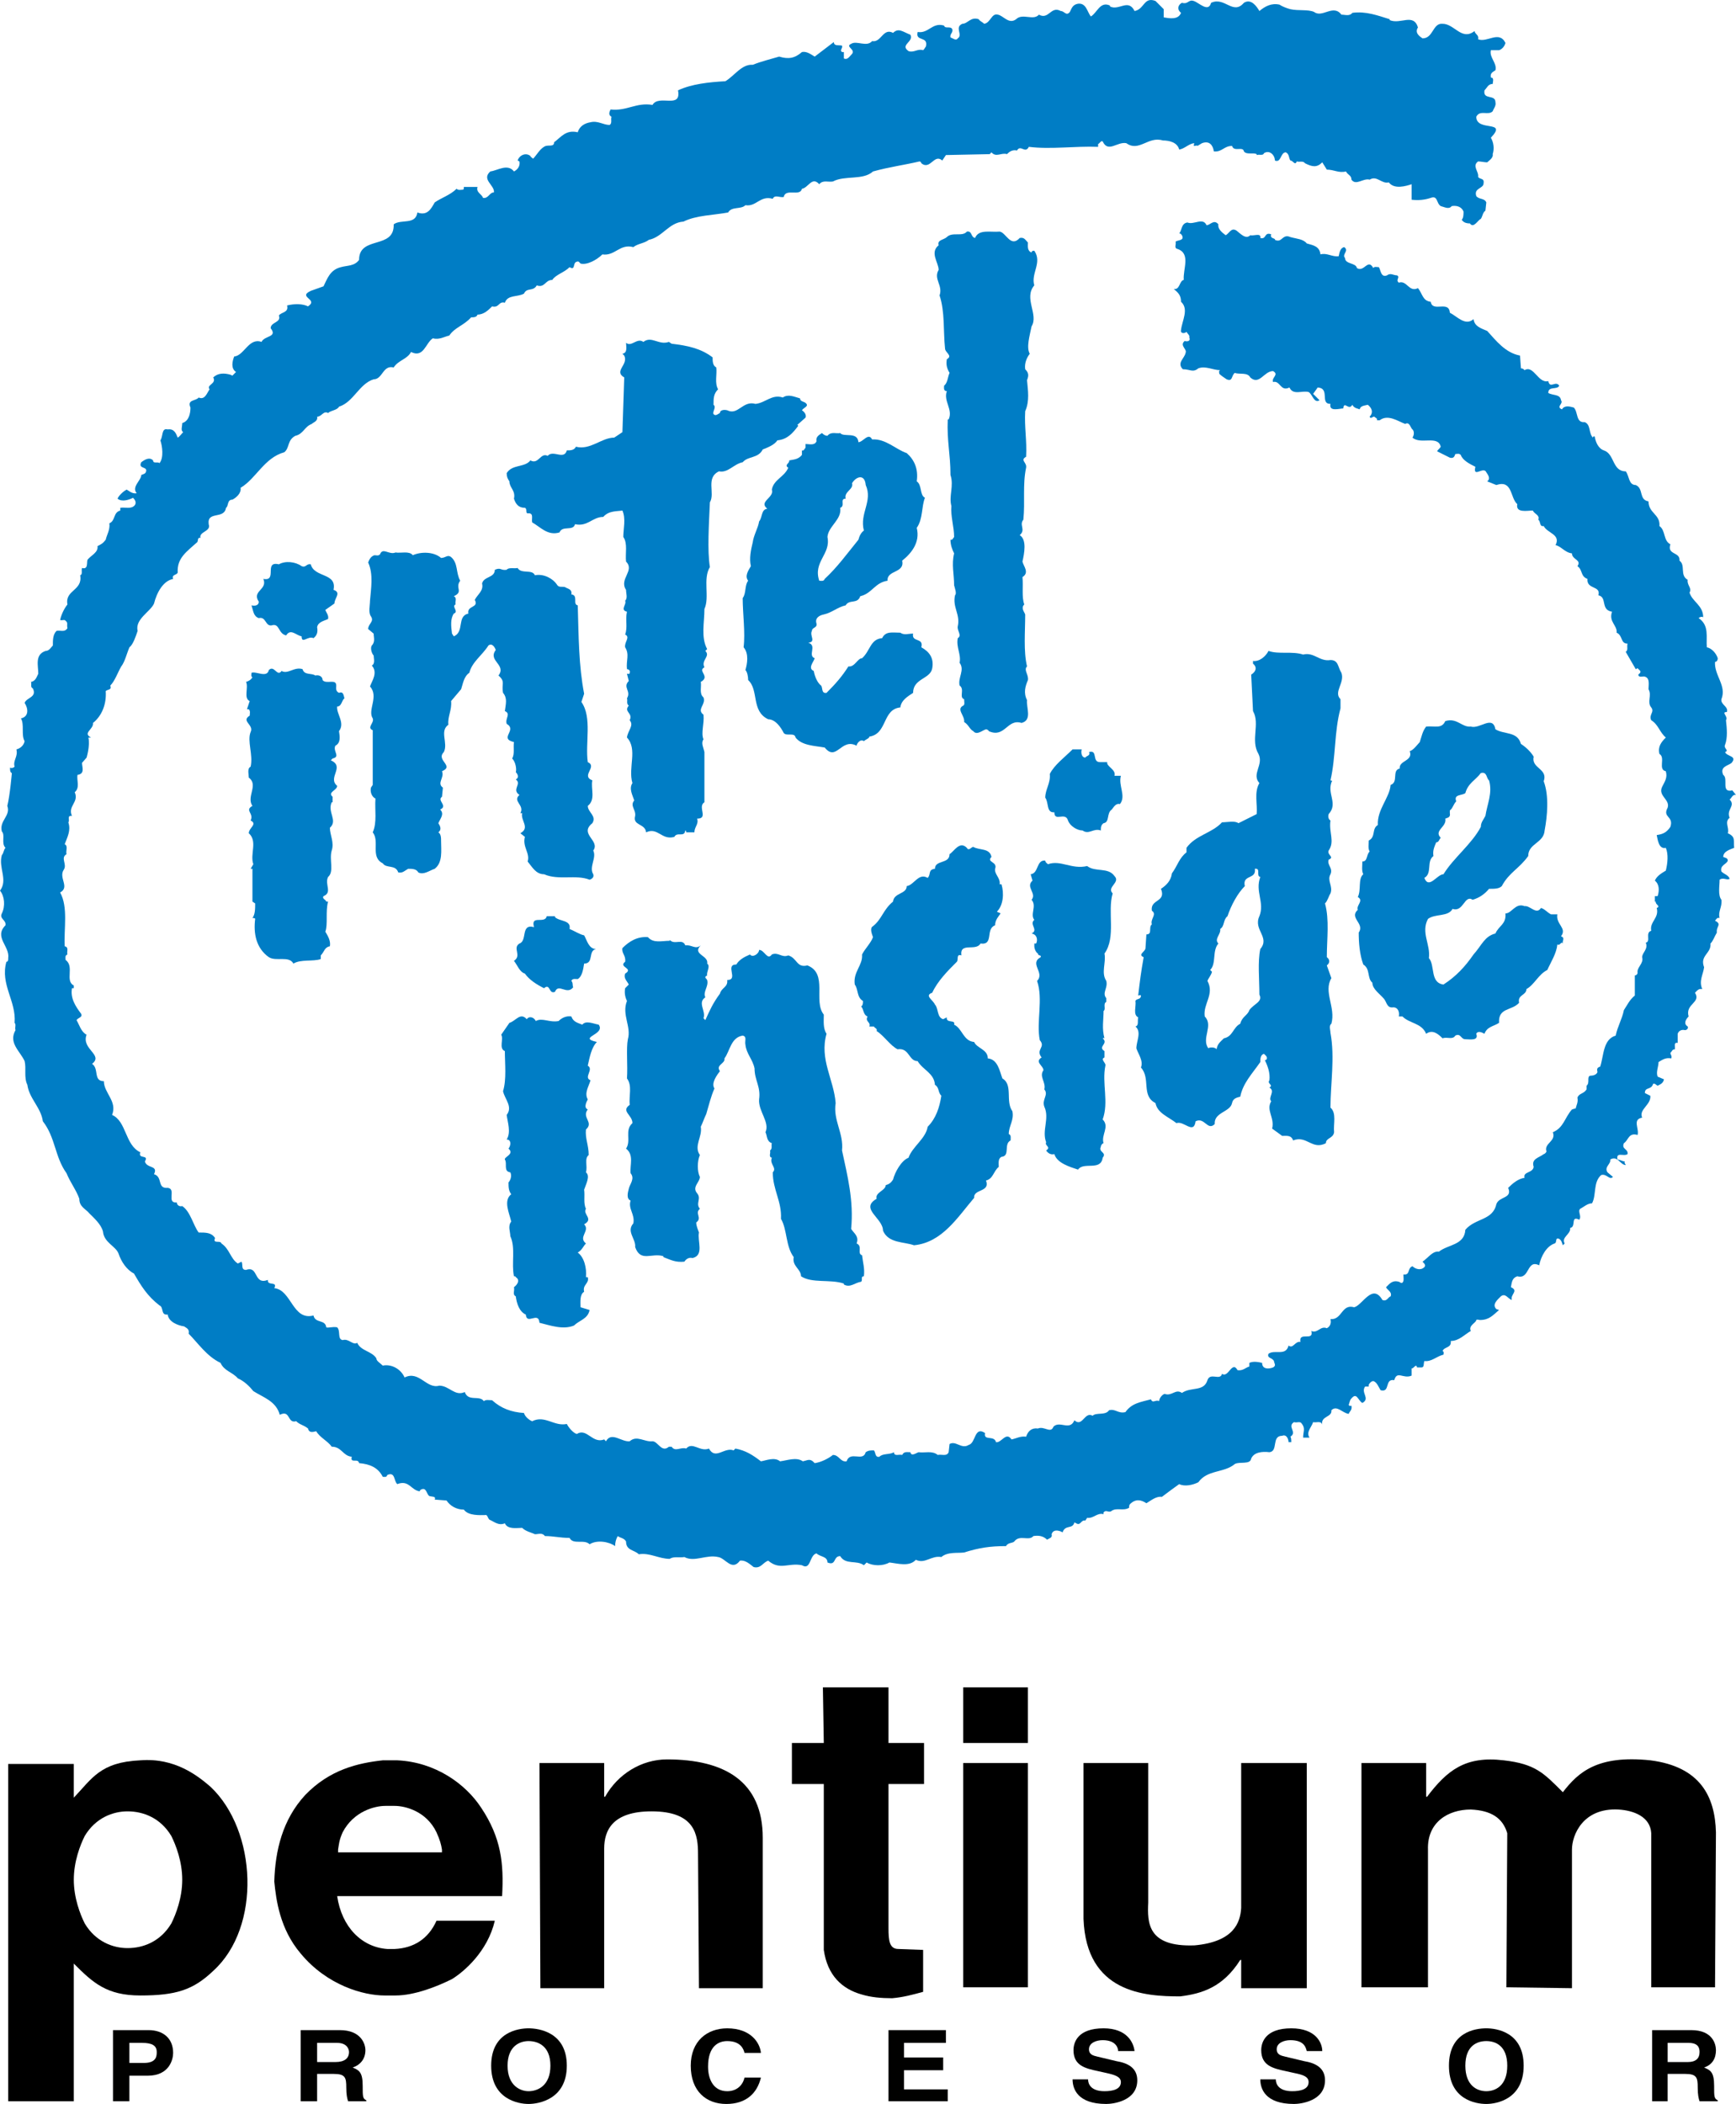
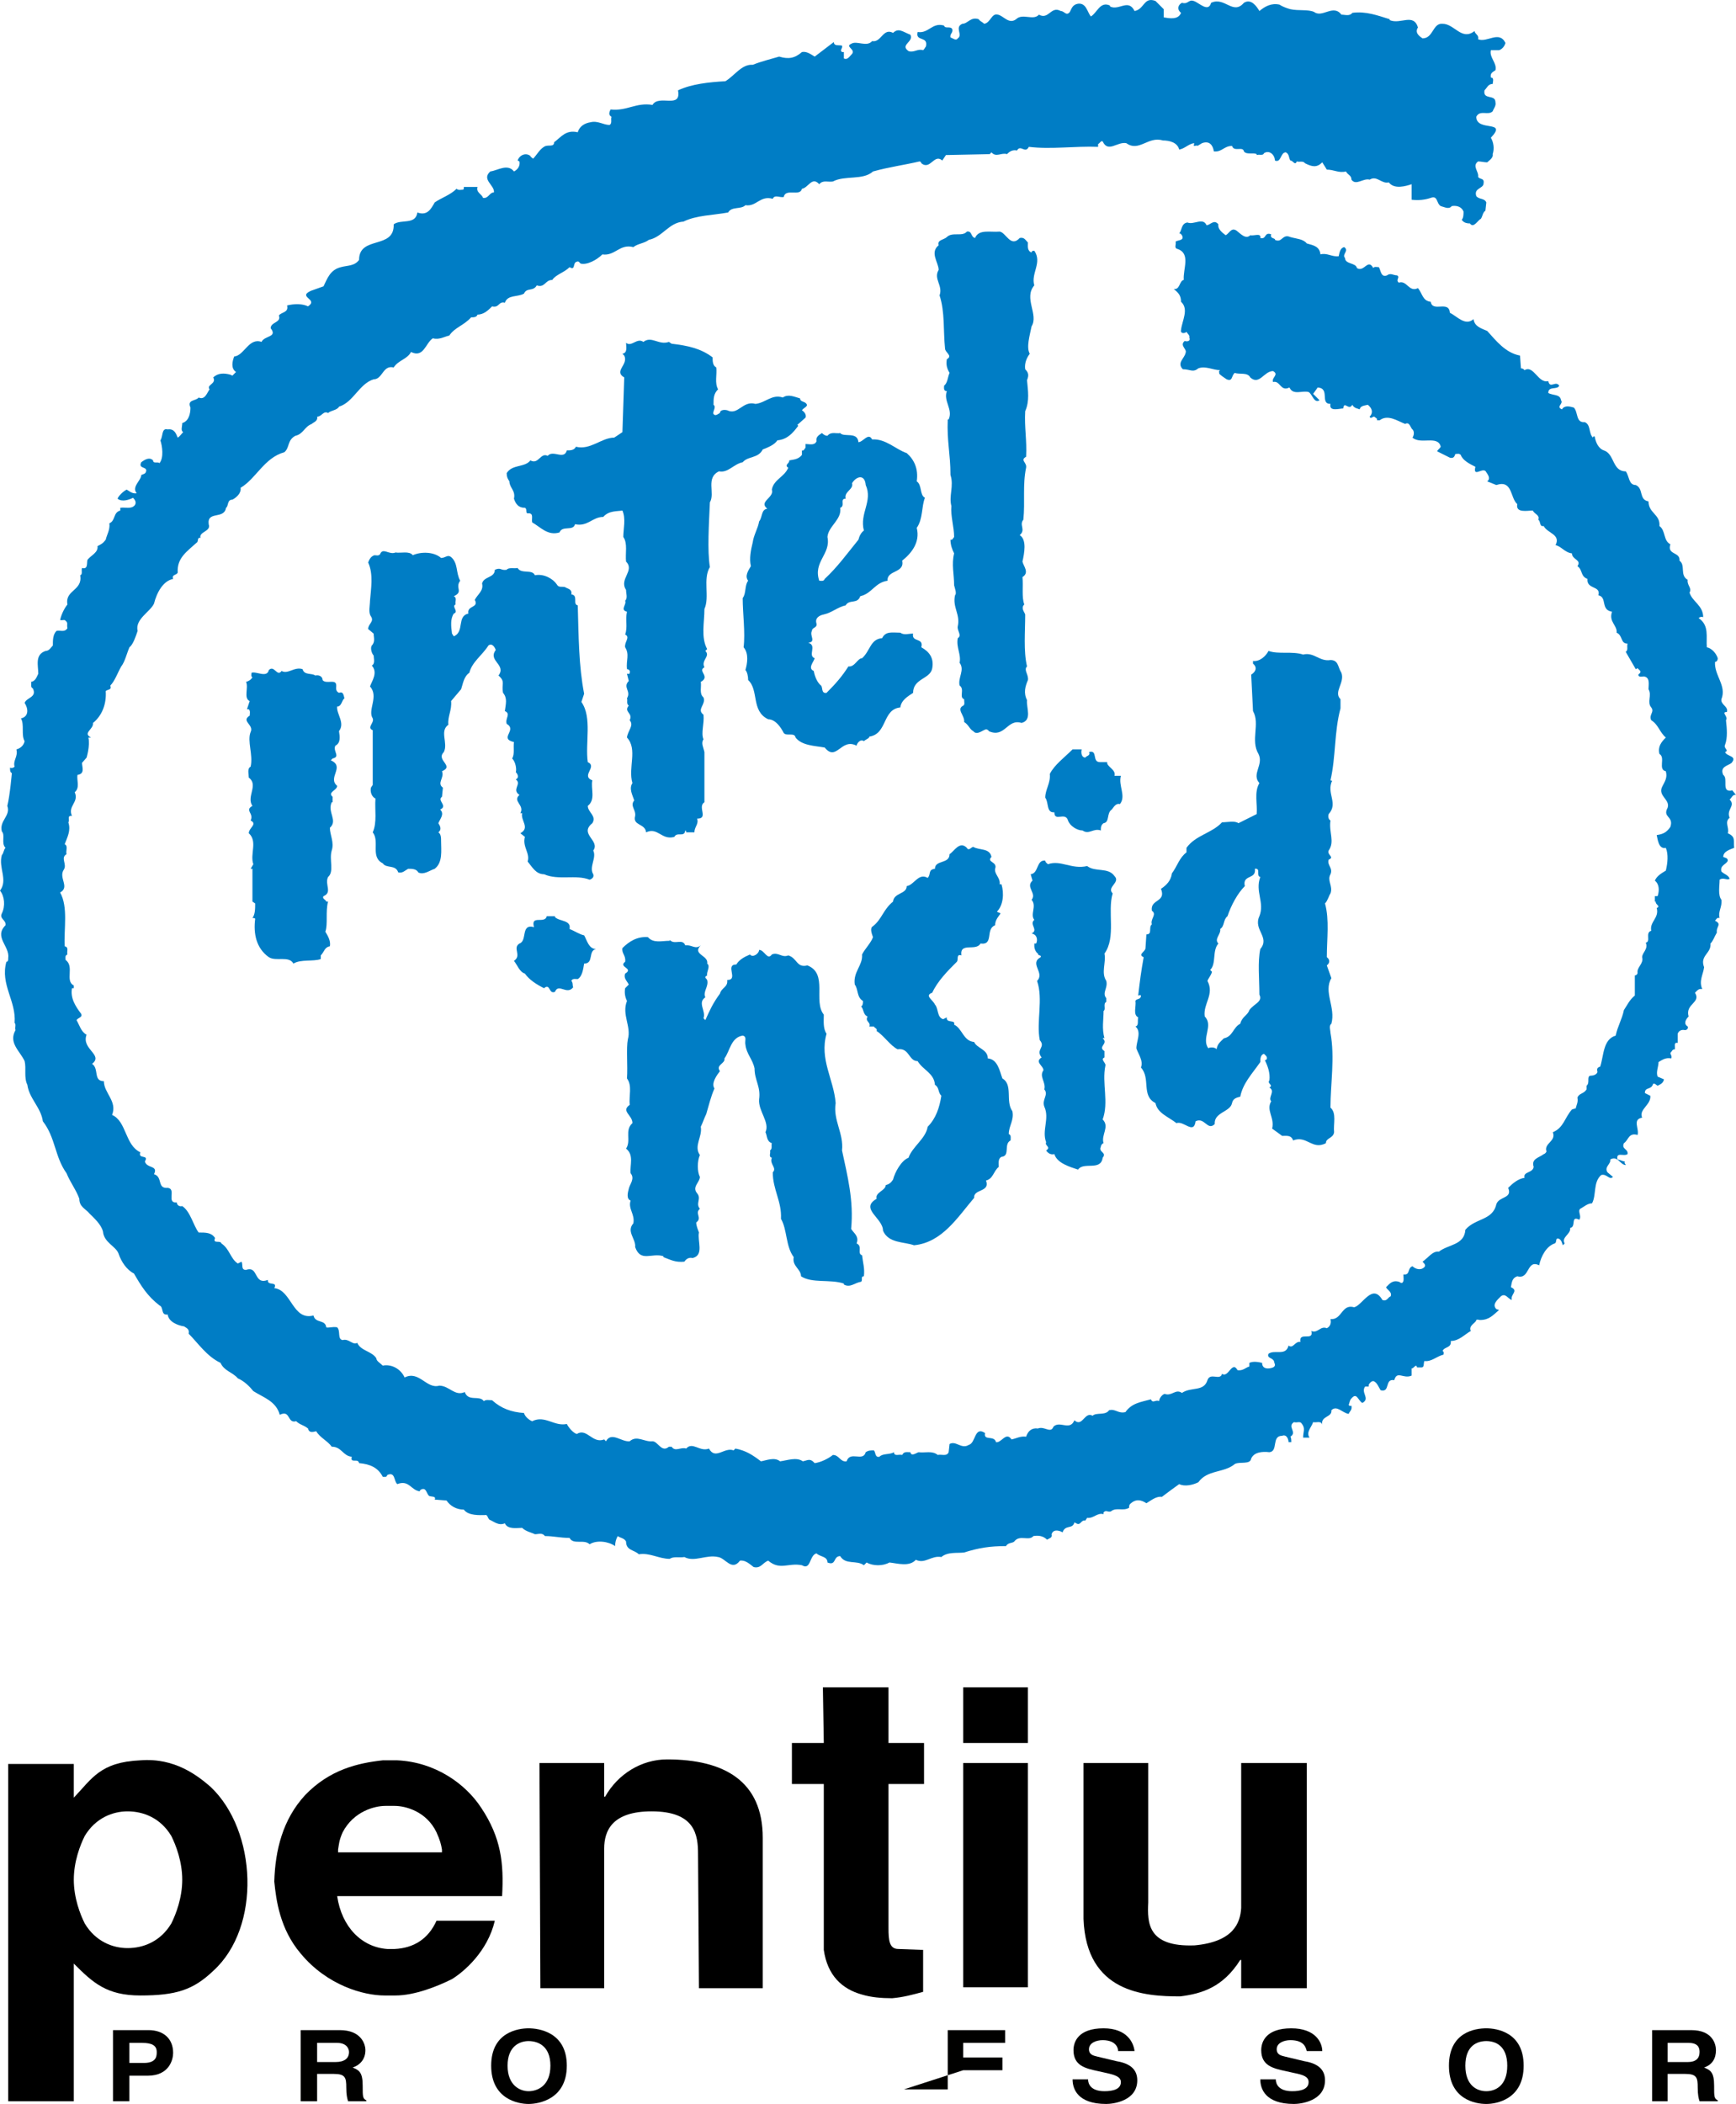
<svg xmlns="http://www.w3.org/2000/svg" version="1.1" width="548.822" height="664.943" viewBox="0,0,548.822,664.943">
  <g transform="translate(34.411,152.471)">
    <g data-paper-data="{&quot;isPaintingLayer&quot;:true}" stroke="none" stroke-width="1" stroke-linecap="butt" stroke-linejoin="miter" stroke-miterlimit="10" stroke-dasharray="" stroke-dashoffset="0" style="mix-blend-mode: normal">
      <g>
        <g fill="#007dc5">
          <path d="M329.666,-152.463c0.357,0.026 0.761,0.121 1.229,0.301l2.595,2.593v2.593c1.728,0.289 4.606,0.865 5.474,-1.44c-1.441,-1.152 -0.867,-2.593 0.285,-3.169c2.017,0.576 2.017,-1.153 3.747,-0.576c1.728,0.576 4.606,3.745 5.474,0.576c4.321,-2.017 6.912,4.032 10.371,0c2.306,-1.439 4.034,1.152 4.898,2.593c1.731,-1.439 3.747,-2.592 6.338,-2.016c0.863,0.576 2.306,1.153 3.458,1.44c2.595,0.576 5.473,0 7.489,0.866c2.591,2.017 6.051,-2.593 8.645,0.864c1.152,0 2.591,0.576 3.454,-0.576c4.321,-0.576 8.068,0.863 11.813,2.016v0.289c3.458,1.439 7.49,-2.306 8.933,2.304c-1.152,1.73 0.574,2.882 1.438,3.458c3.458,0 3.173,-4.898 6.342,-4.609c3.743,0 6.049,5.475 10.081,2.305c0.289,1.152 1.442,1.152 1.153,2.593c2.88,1.152 6.627,-2.882 8.644,1.151c-0.289,1.152 -1.152,2.018 -2.016,2.307h-2.595c-0.574,2.306 2.017,4.032 1.442,6.338c-0.863,0.576 -1.731,0.863 -1.442,2.305c1.152,0 0.578,1.439 0.578,2.016c-1.441,0 -1.73,1.152 -2.595,2.016c-0.574,3.169 3.458,1.153 3.458,3.745c0.285,1.152 -0.578,2.017 -0.864,2.88c-1.441,1.441 -4.036,-0.577 -5.189,1.729c0,4.898 10.084,0.863 4.609,6.627c0.863,1.439 1.153,3.458 0.578,5.187c0.285,1.152 -1.151,2.016 -1.729,2.593c-0.863,0 -2.017,-0.287 -2.88,-0.287c-2.017,1.439 0.289,3.169 0,4.896c0.574,0.865 2.016,0.289 1.727,2.016c0,1.73 -3.169,1.442 -2.305,4.035c0.867,1.152 2.595,0.576 3.169,2.016l-0.285,2.593c-0.863,0.576 -0.864,1.729 -1.442,2.593c-0.863,0.289 -2.306,3.17 -3.458,1.44c-1.152,0 -2.017,-0.287 -2.591,-1.151c0.574,-0.576 0.574,-1.729 0.574,-2.593c-0.574,-1.441 -2.017,-2.018 -3.743,-1.729c-0.863,1.152 -2.306,0.287 -3.458,0c-1.441,-0.865 -0.863,-3.458 -3.169,-2.593c-1.728,0.576 -3.743,0.863 -6.049,0.576v-4.898c-1.731,0.576 -5.475,1.729 -7.202,-0.576c-2.306,0.576 -3.747,-2.306 -6.053,-0.864c-2.017,-0.576 -4.321,2.017 -5.76,0c0,-1.441 -1.153,-1.441 -1.731,-2.593c-2.302,0.574 -3.743,-0.576 -6.049,-0.576l-1.442,-2.305c-1.728,1.73 -3.169,1.44 -5.471,0.287c-0.578,-0.863 -1.73,-0.287 -2.595,-0.574c-0.574,1.439 -1.152,-0.289 -2.016,-0.289c-0.578,-0.863 -0.29,-2.016 -1.442,-2.593c-1.728,0 -1.439,3.456 -3.454,2.593c0,-1.73 -1.731,-3.456 -3.458,-2.305c-0.289,0.865 -1.441,0.289 -2.305,0.576v-0.287c-1.152,-0.576 -3.169,0.287 -4.033,-0.866c-0.289,-1.728 -3.169,0.29 -3.747,-1.727c-2.591,0 -3.169,2.016 -5.76,1.727c-0.289,-2.017 -1.442,-3.456 -3.747,-2.593l-1.438,0.866c0,-0.289 -0.579,0 -1.153,0c0,-0.576 0.285,-0.866 0,-0.866c-1.731,0.289 -2.88,1.729 -4.611,2.018c-0.574,-2.306 -3.169,-2.882 -5.185,-2.882c-4.611,-1.439 -7.492,3.746 -11.525,0.864c-2.88,-0.576 -5.762,3.169 -7.489,-0.576c-0.574,-0.287 -0.864,0.576 -1.442,0.866v0.864c-7.201,-0.287 -14.978,0.865 -21.894,0c-1.152,2.306 -2.595,-0.863 -3.743,1.153c-1.441,-0.287 -2.306,0.287 -3.169,1.153c-1.731,-0.576 -3.459,1.152 -4.9,-0.576l-0.574,0.576l-13.829,0.287l-1.153,1.729c-2.595,-2.306 -3.747,3.169 -6.627,0.864c0,-0.287 -0.287,-0.574 -0.576,-0.574c-4.897,1.15 -9.507,1.728 -14.692,3.169c-3.169,2.88 -8.931,1.15 -12.676,3.167c-1.439,0.289 -3.169,-0.574 -4.322,0.866c-2.306,-2.593 -3.456,1.151 -5.473,1.438c-0.578,2.593 -5.187,-0.285 -5.764,2.595c-1.15,0.289 -2.88,-0.865 -3.456,0.574c-4.034,-1.152 -5.185,2.594 -8.644,2.018c-1.439,1.441 -4.321,0.289 -5.473,2.305c-4.611,0.863 -10.084,0.863 -14.118,2.882c-4.609,0.287 -6.626,4.896 -10.947,5.762c-1.439,1.15 -3.459,1.15 -4.898,2.304c-4.321,-1.152 -5.762,2.882 -9.794,2.305c-1.73,1.73 -4.898,3.456 -6.914,2.882c-0.289,-0.289 -0.575,-0.865 -1.151,-0.576c-1.441,0.287 -0.291,2.881 -2.307,1.729c-1.728,1.73 -4.321,2.306 -5.473,4.035c-2.306,0 -2.306,2.592 -4.898,1.729c-1.152,2.017 -3.167,0.574 -4.033,2.593c-2.017,1.15 -5.186,0.287 -6.049,2.88c-2.017,-0.576 -1.73,1.73 -4.035,1.153c-1.15,1.152 -2.593,2.593 -4.609,2.593c-0.287,0.863 -1.152,0.864 -2.016,0.864c-2.306,2.595 -5.186,3.169 -6.914,5.764c-1.439,0.287 -3.169,1.44 -5.185,0.864c-2.306,1.439 -2.882,6.338 -6.914,4.322c-1.152,2.304 -4.036,2.592 -5.476,4.896c-3.456,-0.863 -3.456,3.745 -6.338,3.745c-4.609,1.441 -6.337,7.203 -10.945,8.644c-0.576,1.152 -2.593,1.152 -3.458,2.016c-1.439,-0.863 -2.017,1.153 -3.456,1.153c0.287,1.439 -1.154,1.729 -1.731,2.305c-2.306,0.863 -2.592,3.169 -5.185,3.745c-2.593,1.439 -1.73,3.745 -3.458,5.185c-6.338,1.73 -8.931,8.355 -13.827,11.236c0.287,1.728 -1.441,3.169 -2.593,3.745c-1.73,0 -1.152,2.016 -2.018,2.593c-0.576,3.745 -6.049,0.863 -5.473,5.185c0.863,2.306 -3.169,2.306 -2.595,4.322c-1.15,-0.289 -0.575,1.153 -1.151,1.44c-3.169,2.882 -6.338,4.898 -6.051,9.507c-0.287,0.863 -2.017,0.576 -1.44,2.016c-3.169,0.576 -5.186,4.322 -6.051,7.78c-1.152,2.593 -6.049,4.896 -5.185,8.642c-0.576,1.73 -1.439,4.321 -2.593,5.187c-0.863,2.017 -1.439,4.608 -2.593,6.049c-1.152,2.017 -2.017,4.61 -3.458,6.053c0.576,1.439 -0.864,1.15 -1.44,1.727c0.287,4.034 -1.153,7.78 -4.033,10.083c0.287,2.017 -3.458,3.167 -0.576,4.609h-0.866c0.576,2.593 -0.576,6.34 -0.576,6.34l-1.448,1.661c0.034,1.481 0.994,3.428 -1.436,3.802c-0.289,1.73 0.863,4.034 -0.864,5.474c1.439,3.169 -2.306,4.322 -0.866,7.491c-1.73,-0.289 -0.577,1.439 -1.153,2.016c0.865,2.593 -0.287,4.609 -1.151,6.914c1.15,0.576 0.287,2.017 0.574,3.169c-2.017,1.152 0.289,3.168 -0.864,4.896c-1.73,2.593 2.016,5.473 -1.153,7.202c2.593,4.609 1.153,11.524 1.442,16.998c1.439,0.289 0.574,1.727 0.864,2.595c-0.863,0.289 -0.576,1.15 -0.576,1.729c2.882,2.017 -0.287,6.627 2.593,8.065v0.867h-0.576c-0.576,3.165 1.152,5.759 2.882,8.065c0.576,1.148 -0.864,1.148 -1.44,2.016c0.865,1.438 1.441,3.744 3.169,4.611c-1.728,4.611 5.474,6.338 1.729,9.214c2.306,1.445 0.289,5.478 3.745,5.478c0,3.743 4.321,6.338 2.593,10.66c4.611,2.017 4.034,9.503 8.931,11.809c-0.863,2.306 2.882,0.578 1.442,2.884c0.576,2.306 4.321,1.149 2.88,4.033c2.882,0.867 0.866,4.611 4.322,4.322c2.882,0.289 -0.576,4.9 2.882,4.611c0,0.578 0.576,1.439 1.727,1.149c2.593,1.728 3.458,6.049 5.187,8.354c2.304,0 4.032,0 5.185,1.735c-0.865,2.017 1.729,0.57 2.018,1.727c2.593,1.728 2.882,4.893 5.185,6.338l1.153,-0.578c0.576,0.867 -0.289,2.595 1.438,2.595c4.034,-1.445 2.306,4.893 6.914,3.165c-0.287,2.017 3.171,0.289 2.018,2.595c5.475,0.578 5.764,10.372 12.389,8.645c0.576,2.595 3.745,1.147 4.033,3.741c0.576,0.289 2.019,-0.289 3.458,0c1.152,1.156 -0,3.744 1.729,4.033c2.017,-0.57 3.169,1.728 4.609,0.867c1.152,2.595 4.608,2.595 6.051,4.9c0,0.859 1.15,1.438 2.016,2.298c2.88,-0.57 5.762,1.156 6.914,3.751c4.609,-2.306 6.915,3.743 10.947,2.587c3.169,0 4.896,3.463 8.065,2.024c1.152,3.165 4.61,0.859 6.051,2.876c0.576,-0.578 1.729,-0.289 2.593,-0.289c2.882,2.595 6.051,3.752 10.083,4.033c0.289,1.156 1.729,2.306 2.593,2.595c4.034,-2.017 6.915,1.728 10.949,0.867c0.576,1.148 2.017,2.876 3.169,3.165c3.169,-2.017 4.897,3.173 8.644,1.727l0.574,0.578c1.73,-3.165 4.896,0.289 7.489,0c2.306,-2.017 4.611,0.289 7.204,0c1.728,0 2.881,3.743 5.187,1.727h0.862c1.152,1.735 2.882,0 4.609,0.578c2.019,-2.306 4.322,1.156 7.204,0c2.017,3.743 4.898,-0.578 7.778,0.578l0.576,-0.578c3.169,0.578 5.475,2.017 8.067,4.033c1.73,-0.289 4.321,-1.438 6.051,0c2.304,-0.289 5.186,-1.438 7.202,0c1.439,-0.289 2.017,-0.859 3.169,0l0.576,0.578c2.017,-0.289 4.321,-1.438 5.762,-2.595c2.017,0 2.304,2.305 4.32,2.016c1.152,-3.454 5.188,0.289 6.051,-2.876c0.865,-0.578 1.441,-0.578 2.593,-0.578c0.576,0.578 0.289,2.305 1.729,2.016c1.152,-1.156 3.169,-0.578 4.611,-1.438c0,1.438 1.727,0.571 2.593,0.86c0.576,-1.148 1.439,-0.86 2.593,-0.86c0.287,1.438 1.729,0.281 2.593,0c2.017,0.281 4.321,-0.578 6.049,0.86c1.152,-0.289 2.88,0.578 3.458,-0.86l0.289,-2.595c2.017,-1.156 3.743,1.728 6.049,0.289c2.306,-0.578 1.727,-6.057 5.185,-3.751c-0.574,2.595 2.88,0.578 3.458,2.884c1.728,0.289 3.171,-3.454 4.898,-0.867c1.441,-0.281 2.878,-1.149 4.609,-0.86c0.574,-1.728 1.728,-2.884 3.743,-2.595c2.017,-0.867 4.037,1.727 4.9,-0.578c2.017,-2.017 5.186,1.446 6.623,-2.016c2.595,2.306 3.169,-2.875 5.764,-1.438c1.152,-1.148 4.032,-0.002 5.185,-1.729c2.017,-0.578 2.881,1.149 5.187,0.578c2.017,-2.884 4.898,-3.173 8.067,-4.04c0.574,1.445 1.438,0 2.591,0.578c0,-0.859 0.864,-2.016 1.731,-2.305c2.302,0.867 3.454,-1.728 5.471,-0.289c2.884,-2.017 6.917,-0.281 8.069,-4.033c0.863,-2.587 4.033,0.289 4.607,-2.016c2.017,1.445 3.17,-4.322 4.9,-1.149c1.728,0.289 2.591,-0.868 3.743,-1.157v-1.147c1.152,-0.578 2.878,-0.289 4.031,0c0,2.017 2.017,2.016 3.458,1.438c1.152,-0.578 0.289,-1.438 0.289,-2.016c-0.578,-1.148 -2.304,-0.859 -1.729,-2.305c2.021,-1.438 5.475,0.866 6.338,-2.597c1.441,1.156 2.021,-1.437 3.747,-1.147c-0.574,-3.454 4.321,-0 3.458,-3.454c2.017,0.859 2.879,-1.735 4.896,-0.867c1.152,-0.578 1.442,-1.727 1.153,-2.884c3.743,0.289 3.456,-4.893 7.489,-3.743c2.591,-0.578 5.762,-7.775 8.931,-2.305c1.441,0.578 1.73,-0.86 2.595,-1.149c0.578,-1.445 -1.153,-2.016 -1.442,-2.884c1.152,-1.148 2.021,-2.305 4.037,-1.727c0.285,0 0.575,0.578 1.149,0.289c0.578,-0.578 0.289,-1.729 0.289,-2.597c2.306,0.289 1.152,-2.016 2.884,-2.595c0.863,0.867 2.591,1.446 3.743,0.289c0.574,-0.578 -0,-1.148 -0.578,-1.727c1.731,-1.148 3.173,-3.454 5.189,-3.173c2.88,-2.298 8.065,-2.017 8.354,-6.909c3.169,-3.743 8.644,-2.883 9.792,-8.065c0.867,-2.595 5.19,-1.734 3.747,-5.189c1.441,-1.438 3.169,-2.884 5.185,-3.173c-0.574,-2.017 2.595,-1.439 2.88,-3.454c-0.863,-2.595 1.731,-2.884 3.169,-4.033c0.289,0 0.867,-0.578 0.867,-0.867c-0.867,-2.587 3.169,-3.165 2.016,-6.049c3.454,-1.438 3.743,-4.611 6.049,-7.198c0.289,0 0.575,-0.289 1.153,-0.289c0.289,-1.156 0.864,-2.017 0.574,-3.462c0.578,-1.438 2.016,-1.148 2.884,-2.587v-1.157c1.148,-0.859 0,-2.876 1.149,-3.165c0.867,0 2.02,-0.289 2.305,-1.157c-0.285,-1.148 0,-1.438 0.864,-1.727c1.152,-3.454 0.868,-8.644 4.9,-9.792c0.574,-2.884 2.017,-5.189 2.591,-8.065c1.152,-1.735 1.731,-3.173 3.458,-4.611v-6.338c0.289,0 0.864,-0.289 0.864,-0.867c-0.285,-1.728 2.017,-2.884 1.442,-4.9c0,-1.438 2.015,-2.586 1.151,-4.603c1.727,-0.289 -0.288,-3.173 1.729,-3.751c-0.574,-2.878 2.593,-4.031 1.729,-7.2c1.438,-0.576 -0.578,-1.152 -0.289,-2.016h-0.289v-1.729h0.864c0.578,-1.73 0.578,-3.746 -0.864,-4.898c0.578,-1.439 2.017,-2.304 3.458,-3.169c0.574,-2.304 0.863,-5.186 0,-7.202c-2.306,0.576 -2.595,-2.882 -2.88,-4.035c2.017,-0.287 3.169,-0.863 4.322,-2.593c1.148,-3.456 -2.595,-2.88 -0.867,-6.049c0.867,-2.593 -3.169,-3.745 -1.727,-6.627c0.863,-1.728 1.728,-2.879 1.153,-4.896c-2.595,-0.576 0,-4.321 -2.016,-5.474c-0.578,-2.306 0.574,-3.747 2.016,-5.187c-2.017,-1.73 -2.306,-4.034 -4.611,-5.474c-0.863,-1.73 1.152,-2.593 0,-4.033c-1.438,-1.73 0.289,-3.745 -0.864,-5.764c0,-1.439 0.574,-3.744 -1.442,-4.033c-0.574,0 -1.438,0.289 -1.727,-0.287c-0.289,-0.576 0.863,-0.575 0.578,-1.44l-0.867,-0.864c-0.285,0 -0.285,0.287 -0.574,0.287l-3.169,-5.474c0.863,-0.576 0.289,-1.439 0.574,-2.593c-2.302,0 -1.439,-2.593 -3.454,-3.458c0.285,-2.304 -2.593,-3.456 -1.44,-6.625c-3.747,-0.576 -1.442,-4.61 -4.322,-5.187c0.863,-3.169 -3.743,-1.727 -3.458,-5.185c-2.306,-0.863 -1.438,-2.88 -3.169,-4.033c1.441,-2.017 -1.729,-2.017 -1.729,-4.033c-2.306,-0.289 -3.458,-2.306 -5.185,-2.595c1.728,-3.456 -2.595,-3.743 -3.747,-6.049c-1.438,0.287 -0.863,-1.439 -1.727,-2.016c0.574,-1.441 -1.152,-1.729 -1.727,-2.882c-1.731,0 -5.475,0.866 -4.9,-2.016c-2.306,-2.017 -1.438,-7.777 -6.627,-6.051l-2.88,-1.153c1.152,-0.863 0.289,-2.017 -0.289,-2.88c-0.863,-2.017 -4.318,2.015 -3.454,-1.731c-1.731,-0.863 -4.033,-2.017 -4.611,-3.745c-0.574,-0.576 -1.152,-0.285 -1.727,-0.285c-0.289,0.863 -0.579,1.438 -1.731,1.151l-4.033,-2.018c0.289,-0.574 0.864,-0.864 1.153,-1.44c-0.863,-3.745 -6.338,-0.576 -8.929,-2.88c0.574,-0.865 0.574,-2.018 0,-2.593c-0.578,-0.289 -0.867,-2.594 -2.305,-1.729c-2.306,-0.865 -5.475,-3.169 -8.069,-1.153h-0.864c0.289,-0.576 -0.573,-0.864 -0.862,-1.153c-0.578,0 -1.153,0.865 -1.442,0c1.152,-1.152 0.863,-2.593 -0.574,-3.745c-1.152,0.289 -2.306,0.29 -2.595,1.44c-0.574,-0.287 -1.727,-0.288 -2.305,-1.44c-1.148,2.017 -2.593,-1.439 -2.882,1.153c-1.152,0 -4.605,1.152 -4.031,-1.44c-3.458,0 -0,-4.897 -4.033,-5.187l-1.442,2.018l2.016,2.018c-1.728,1.152 -2.306,-2.016 -3.458,-2.593c-2.017,-0.576 -4.897,1.152 -6.049,-1.442c-2.88,1.441 -2.88,-2.305 -5.185,-1.729c-0.574,-1.439 2.017,-2.304 0,-3.456c-2.88,0 -4.322,4.61 -7.202,2.018c-0.863,-1.73 -3.458,-0.866 -4.896,-1.442c-1.152,0.865 -0.578,2.882 -2.595,2.016c-0.863,-0.574 -1.729,-1.15 -2.307,-1.727c0,-0.576 -0.289,-0.866 0.289,-1.153c-2.306,0 -4.611,-1.44 -6.916,-0.576c-1.728,1.439 -2.59,0.287 -4.896,0.287c-2.017,-2.017 0.578,-3.456 0.864,-5.185c0.578,-1.152 -2.017,-2.304 -0.285,-3.745c0.863,0.289 2.016,-0 1.438,-1.153c0.289,-0.574 -0.573,-1.15 -0.862,-1.727c-0.574,0.576 -2.018,0.576 -1.729,-0.576c0.285,-2.882 2.591,-6.627 0,-8.931c0,-2.019 -0.867,-2.882 -2.305,-4.035c2.017,0.289 1.728,-2.593 3.169,-2.88c-0.289,-3.458 2.306,-8.357 -2.016,-9.796c-1.152,-0.287 -0.289,-1.439 -0.578,-2.304c0.863,-0.576 2.884,-0.289 2.016,-2.018c-0.285,-0.287 -0.285,-0.576 -0.864,-0.576c0.863,-0.863 0.58,-3.169 2.597,-3.456c2.017,0.863 4.897,-1.729 6.049,0.864c1.152,0 2.306,-2.017 3.743,-0.287c-0.285,1.439 1.152,2.593 2.305,3.456c1.152,-0.576 1.731,-2.593 3.458,-1.44c1.152,0.863 2.878,2.882 4.32,1.44c1.152,0.289 3.46,-0.865 3.171,0.864c2.017,0.576 1.15,-2.015 3.456,-1.151c-0.578,1.439 1.439,1.152 1.153,1.729c2.302,1.15 2.303,-2.019 4.898,-0.866c2.017,0.576 4.032,0.576 5.185,2.016c2.017,0.576 4.033,0.865 4.322,3.458c2.017,-0.576 3.743,0.863 5.764,0.576c0.285,-1.439 0.574,-2.593 1.727,-2.882c1.728,1.152 -0.863,2.306 0.289,3.458c0,2.017 3.454,1.439 3.743,3.169c2.306,1.439 3.458,-3.169 5.185,0c0.289,-0.576 1.153,-0.289 1.731,-0.289c0.574,0.576 0.574,3.458 2.591,2.595c1.152,-0.865 2.017,0 3.169,0c1.152,0.574 -0.574,1.439 0.578,2.304c2.591,-0.863 3.169,3.171 6.049,1.731c1.438,1.73 1.439,4.031 4.033,4.32c0.578,3.456 5.764,-0.576 6.049,3.456c2.306,1.152 4.9,4.323 7.491,2.018c0.289,2.306 2.306,2.88 4.322,3.743c2.88,3.169 5.762,6.915 10.369,7.78l0.289,4.033c0.578,0 0.864,0.287 1.153,0.576c2.88,-1.73 4.322,4.322 7.491,3.456c0.574,2.595 2.306,-0.287 3.458,1.442c-0.578,1.439 -3.458,-0 -3.458,2.304c1.441,0.865 3.744,0.289 4.033,2.305c0.863,1.152 -1.728,2.017 0.289,2.88c0.863,-1.439 2.591,-0.864 3.743,-0.574c1.441,1.439 0.578,4.897 3.458,4.609c2.017,0.863 1.152,3.457 2.595,4.898c0,-0.289 0.285,-0.576 0.574,-0.289c0.289,1.73 1.152,3.746 2.88,4.322c3.458,1.152 2.595,6.625 6.916,6.625c1.152,1.441 0.863,4.322 3.169,4.322c2.591,1.152 0.864,4.61 4.033,5.185c0,3.747 3.747,4.035 3.458,7.78c2.017,1.439 1.152,4.608 3.458,5.762c-1.152,3.456 3.169,2.305 2.88,5.185c2.017,1.439 -0,4.608 2.591,6.051c-0.285,1.728 1.442,2.593 0.578,4.033c0.863,2.882 4.322,4.035 4.322,7.78c-0.578,-0.289 -1.153,0 -1.442,0.287c3.458,2.306 2.306,6.049 2.595,9.22c1.438,0.287 2.88,1.728 3.454,3.456c0,0.576 -0.285,1.151 -0.864,1.151c-0.289,4.321 3.747,7.492 2.016,11.813c-0.285,1.73 2.306,2.306 1.731,4.035c-2.017,0 0.574,1.439 -0.289,2.593c0.289,2.593 0.574,5.473 -0.289,7.776c-0.574,1.152 1.441,1.731 0,2.307c0.578,1.439 4.032,1.152 2.016,3.456c-1.152,0.865 -3.743,1.153 -2.591,3.745c1.728,1.152 -0.863,5.76 2.88,4.896l1.153,1.44c-1.152,-0.287 -1.441,1.153 -2.016,1.442c2.017,2.017 -1.152,3.169 0,5.762c-1.731,1.439 -0,3.17 -0.578,4.898c2.595,1.15 1.73,2.302 2.02,4.607c-1.441,0.576 -3.458,1.154 -3.458,2.882c0.574,0.289 1.438,0.287 1.438,1.151c-0.285,1.152 -2.591,1.44 -2.016,3.458c0.863,0.863 2.306,1.152 2.595,2.304c-0.863,0.576 -2.017,-0.576 -3.169,0.289c0,2.017 -0.578,4.898 0.574,6.338c0.289,2.304 -1.153,3.747 -0.574,5.764c-0.863,-0.289 -1.151,0.575 -1.44,0.862c2.306,1.152 0.287,1.73 0.576,3.745c-0.867,1.438 -1.152,2.595 -2.016,3.454c0.285,3.173 -3.458,3.751 -2.02,7.495c-0.285,2.306 -1.728,4.322 -0.574,6.916c-1.152,-0.289 -1.727,0.571 -2.305,1.149c2.017,3.173 -3.169,3.454 -2.016,7.495c-0.863,0.859 -1.728,2.298 -0.289,3.165c0.289,0.578 -0.285,1.157 -0.864,1.157c-1.152,-0.289 -2.016,0.28 -2.305,1.147v2.886c-1.152,-0.289 -0.864,0.859 -0.864,1.438v0.578c-0.863,0 -0.863,0.571 -1.438,1.149c0,0.578 0.574,0.867 0.285,1.727c-1.728,-0.289 -2.591,0.289 -4.033,1.157c0,1.438 -0.863,3.163 -0.289,4.609l2.016,0.86c-0.285,1.156 -0.863,1.438 -2.016,2.016c-0.574,-0.289 -0.863,-0.857 -1.438,-0.576c-0.578,2.024 -2.597,0.867 -2.597,2.884l1.729,0.867c0.289,2.876 -3.743,4.32 -2.591,6.907c-3.169,0.578 -0.864,3.464 -1.442,5.48c-2.88,-0.867 -2.88,1.727 -4.322,2.595c-0.863,2.017 1.442,1.728 1.153,3.454c-1.152,0.867 -3.743,-0.868 -3.169,1.727c0.867,0 1.441,0.578 2.305,0.578c-0.289,0.578 0.289,0.868 0.289,1.149c-1.728,0 -2.595,-3.167 -4.9,-1.729c0.289,1.445 -2.017,2.306 -0.864,4.033l1.731,1.446c-1.152,1.148 -2.017,-1.157 -3.747,-0.578c-2.591,2.306 -1.438,6.338 -2.88,8.933c-1.441,0 -2.595,1.15 -3.747,1.729c-0.863,0.859 0.578,2.304 -0.285,3.452c-2.884,-1.438 -0.863,2.307 -2.884,2.597c0.289,2.017 -2.88,2.882 -1.727,4.898l-0.574,0.571c-0.289,-0.57 -0.289,-1.438 -1.153,-2.016c-1.441,-0.57 -0.579,1.157 -1.442,1.446c-2.591,0.859 -4.321,4.033 -4.896,6.909c-4.032,-2.017 -2.884,4.61 -6.916,3.462c-1.728,0.578 -1.727,2.017 -2.016,3.454c2.595,1.156 -0.289,2.306 0.289,4.033c-1.152,-0.289 -2.017,-2.306 -3.458,-1.149c-1.152,1.148 -2.88,2.595 -1.442,4.033l0.867,0.289c-2.017,1.728 -3.169,3.165 -6.053,3.165c-0.285,0 -0.864,-0.289 -1.153,0c0,0.867 -2.59,1.728 -1.727,3.462c-2.017,1.148 -3.743,3.165 -6.338,3.165c0.289,2.306 -2.017,1.727 -2.591,3.173c0.574,0.289 0.285,0.858 0.285,1.147c-2.306,0.578 -3.743,2.307 -6.049,2.018c-0.289,0.867 -0,2.016 -0.864,2.016h-1.442c-0.289,-1.438 -1.152,0.578 -1.727,0.289v2.305c-2.595,1.148 -4.61,-1.728 -5.474,1.438c-3.169,-0.57 -1.153,4.032 -4.322,3.173c-0.574,-0.867 -1.152,-2.595 -2.305,-2.884c-0.574,0 -1.154,0.578 -1.44,1.157v0.571h-1.153c-1.441,2.017 1.729,3.751 -0.866,5.189c-1.438,-0.867 -1.728,-3.454 -3.454,-1.438c-0.578,0.57 -0.578,1.438 -0.864,2.016c0.285,0.57 0.574,0.281 0.864,0.281c0.285,1.445 -0.578,1.734 -0.864,2.595c-2.021,-0.289 -3.747,-2.876 -5.474,-1.149c0.285,2.305 -3.456,1.729 -2.887,4.607c-0.288,-1.439 -2.017,-0.574 -2.879,-0.863c-0.574,1.728 -2.304,3.174 -1.151,4.9h-2.018c0,-2.017 0.865,-2.884 -0.572,-4.611c-0.578,-0.578 -1.443,-0 -2.307,-0.289c-2.306,1.438 1.154,3.173 -1.151,4.611c0.289,0.289 0.287,1.148 0.287,1.727h-0.866c0,-0.867 -0.576,-2.594 -2.018,-2.016c-3.454,0 -1.147,4.899 -4.031,5.189c-2.306,-0.289 -4.898,0.002 -5.762,2.018c-0.289,2.017 -3.747,0.859 -5.185,1.727c-3.458,2.876 -8.644,1.727 -11.527,5.76c-1.728,0.867 -4.317,1.439 -6.049,0.578c-2.017,1.438 -3.169,2.306 -5.474,4.033c-1.728,-0.289 -3.454,1.148 -4.896,2.016c-1.728,-1.156 -3.458,-1.438 -5.185,0.289c-0.289,0.289 -0.289,0.86 -0.289,1.149c-2.017,1.157 -4.032,-0.291 -5.76,1.155c-1.152,0.289 -1.441,-0.578 -2.305,0.289v0.571c-2.017,-0.57 -3.171,1.446 -5.187,1.157l-0.578,0.86c-1.441,-0.289 -1.441,1.735 -2.88,0.867l-0.578,-0.289c-0.574,2.306 -2.878,0.578 -3.741,3.173c-0.289,-0.289 -2.88,-1.445 -3.458,0.571c0.289,1.156 -0.576,1.156 -1.44,1.727c-1.152,-1.148 -2.595,-1.439 -4.322,-1.149c-1.441,1.728 -4.321,-0.579 -6.053,1.727c-0.574,0.578 -2.017,0.289 -2.591,1.446c-5.186,0 -8.644,0.57 -13.254,2.016c-2.017,0.281 -5.186,-0.288 -7.202,1.44c-3.169,-0.578 -5.185,2.306 -8.065,0.867c-2.019,2.298 -5.763,1.147 -8.356,0.858c-2.017,1.156 -5.186,1.156 -7.202,0l-0.866,0.867c-2.304,-1.728 -5.762,0 -7.489,-2.884c-2.306,0 -1.153,3.173 -4.035,2.016c0,-2.017 -2.304,-1.727 -3.456,-2.884c-2.306,0.578 -1.728,5.479 -4.607,3.751c-4.321,-0.867 -6.915,1.729 -10.66,-1.444c-1.73,0.578 -2.306,2.594 -4.611,2.016c-1.152,-0.859 -2.593,-2.297 -4.322,-2.016c-2.593,3.462 -4.609,-0.86 -6.912,-1.149c-3.745,-0.867 -7.491,1.728 -10.66,0c-1.441,0.289 -3.459,-0.289 -4.611,0.578c-3.456,0 -6.338,-2.017 -9.794,-1.446c-1.439,-1.438 -4.033,-1.149 -4.033,-4.033c-0.574,-1.148 -2.018,-1.148 -2.595,-1.727c-0.576,0.867 -0.862,2.017 -0.862,3.173c-2.017,-1.445 -5.762,-2.024 -8.067,-0.578c-1.73,-1.728 -5.186,0.289 -6.338,-2.016c-3.169,0 -4.898,-0.578 -7.778,-0.578c-0.865,-1.148 -2.017,-0.578 -3.169,-0.578c-1.152,-0.57 -2.882,-0.859 -4.035,-2.016c-1.728,0 -4.608,0.577 -5.473,-1.44c-2.017,0.867 -3.459,-0.578 -4.898,-1.157c-0.576,-0.57 -0.577,-1.727 -1.44,-1.438c-1.439,0 -5.186,0.29 -6.627,-1.727c-2.304,0 -4.319,-1.148 -5.473,-2.884l-3.745,-0.289c0.576,-1.148 -1.152,-0.86 -1.729,-1.149c-0.863,-0.578 -0.863,-2.884 -2.593,-2.016c-0.289,0.289 -0.576,0.289 -0.289,0.578c-2.88,-0.289 -3.456,-3.751 -7.202,-2.305c-1.152,-0.867 -0.576,-4.032 -3.169,-2.884c-0.287,0.867 -0.864,0.578 -1.44,0.578c-1.441,-2.884 -4.033,-4.033 -7.489,-4.322c-0.289,-1.728 -2.884,0.289 -2.307,-2.016c-2.88,-0.289 -3.169,-3.175 -6.338,-3.175c-1.152,-1.728 -3.744,-2.876 -4.896,-4.892c-1.15,0.289 -2.306,0.57 -2.595,-0.867c-1.439,-1.148 -2.591,-1.148 -3.743,-2.305c-2.88,0.867 -1.729,-3.743 -5.187,-2.016c-1.152,-4.321 -5.185,-5.471 -8.354,-7.487c-1.152,-1.445 -2.882,-3.173 -4.898,-4.033c-1.728,-2.017 -4.321,-2.304 -5.474,-4.898c-4.319,-2.017 -7.202,-6.34 -10.081,-9.224c0.287,-1.438 -0.577,-1.727 -1.442,-2.305c-2.017,-0.289 -4.896,-1.439 -5.185,-3.743c-2.306,0.289 -1.152,-2.306 -2.593,-2.884c-3.745,-2.876 -5.762,-6.049 -8.067,-10.082c-2.304,-1.148 -4.032,-3.743 -4.896,-6.338c-0.865,-2.306 -4.611,-3.454 -4.898,-6.916c-0.576,-2.298 -2.88,-4.314 -4.32,-5.76c-1.152,-1.438 -3.169,-2.017 -3.169,-4.611c-0.865,-2.587 -2.882,-5.181 -4.035,-8.065c-3.743,-5.182 -3.456,-11.238 -7.489,-16.42c-0.576,-4.321 -4.322,-7.206 -4.898,-11.527c-1.152,-2.306 -0.289,-5.18 -0.864,-7.485c-1.441,-3.173 -5.188,-5.76 -2.882,-9.792c-0.287,-0.867 0.287,-1.734 -0.287,-2.305c0.574,-6.916 -4.61,-12.108 -2.595,-19.305c0.576,0 0.576,-0.576 0.576,-1.155c0.576,-3.743 -4.609,-6.627 -0.864,-10.369c0.287,-1.73 -2.017,-2.019 -1.153,-3.745c1.152,-2.306 0.865,-5.475 -0.576,-7.204c2.593,-3.456 -0.576,-7.202 0.576,-11.234c0.576,-0.576 0.577,-1.729 1.153,-2.305c-1.439,-1.439 -0,-4.034 -1.153,-5.185c-0.863,-3.458 2.883,-4.898 1.731,-8.067c0.862,-3.451 1.434,-10.329 1.436,-10.357l-0.002,-0.006c-0.576,-0.287 -0.576,-0.865 -0.576,-1.729c0.576,0.287 1.153,-0 1.442,-0.289c-0.576,-2.017 1.151,-3.169 0.574,-5.473c1.152,-0.289 2.306,-1.152 2.595,-2.593c-1.152,-2.019 -0,-5.188 -1.153,-7.204c2.593,-0.576 2.304,-3.168 1.153,-4.896c0.574,-1.728 4.032,-1.728 2.593,-4.609c-0.865,-0.287 -0.289,-1.439 -0.576,-2.016c1.439,-0.289 1.727,-1.441 2.304,-2.595c0,-2.593 -1.149,-6.049 2.307,-7.202c1.152,0 1.729,-1.152 2.305,-1.729c0,-1.73 0,-3.457 1.151,-4.609c1.152,-0.287 2.595,0.576 3.458,-0.864c-0.289,-1.152 0.287,-1.731 -0.576,-2.307c-0.287,-0.576 -1.154,0.002 -1.731,-0.285c0.289,-1.441 1.154,-3.459 2.307,-4.898c-0.863,-4.609 4.896,-4.321 4.031,-9.22c0.865,-0.287 0.289,-1.439 0.576,-2.304c2.017,0.576 1.441,-1.731 1.731,-2.595c1.152,-1.441 3.456,-2.304 3.169,-4.32c1.152,-0.576 1.729,-0.865 2.593,-2.018c0.287,-1.441 1.44,-3.169 1.153,-5.187c2.017,-0.863 1.152,-3.456 3.456,-4.033v-0.864c1.441,-0.289 3.457,0.578 4.609,-0.864c0.576,-0.863 -0,-1.729 -0.576,-2.305c-1.152,0.576 -3.457,1.44 -4.896,0.287c0.289,-0.863 1.729,-2.304 2.882,-2.88c0.576,0.287 1.728,1.44 3.169,1.151c-1.73,-2.017 1.44,-4.032 1.44,-5.762c0.576,-0.287 1.151,-0.287 1.438,-0.864c0.865,-2.017 -2.591,-0.863 -1.438,-3.169c1.152,-0.863 2.591,-1.73 3.743,-0.576c0,1.152 1.441,0.287 2.018,0.864c1.439,-1.728 0.863,-5.473 0.287,-7.202c0.865,-1.152 0.289,-4.032 2.305,-3.456c2.017,-0.289 2.593,1.15 3.169,2.593c0.576,-0.289 1.152,-1.152 1.729,-1.729c-0.865,-0.576 -0.289,-1.729 -0.289,-2.882c2.019,-0.576 2.593,-2.879 2.593,-4.896c-1.15,-2.593 1.729,-2.019 2.595,-3.169c2.017,0.863 2.593,-1.441 3.456,-2.593c-1.152,-1.441 2.306,-1.73 1.153,-3.745c1.439,-1.441 3.456,-1.442 5.474,-0.866l0.576,0.289l1.151,-1.153c-1.728,-1.152 -1.151,-3.459 -0.576,-4.898c3.169,-0.287 4.61,-6.051 8.644,-4.609c0.863,-2.017 5.186,-1.44 2.882,-4.32c0,-2.017 3.456,-1.73 2.593,-4.033c0.863,-1.152 3.169,-0.865 2.593,-3.169c2.304,-0.576 4.898,-0.576 6.625,0.287c3.458,-2.306 -3.456,-2.882 0.866,-4.898l4.033,-1.44c1.152,-2.306 2.016,-5.186 5.474,-6.051c2.017,-0.576 4.323,-0.287 5.764,-2.304c0,-7.78 11.234,-3.169 10.945,-11.236c2.306,-1.73 6.915,0.287 7.491,-3.745c3.169,1.152 4.321,-1.152 5.474,-3.169c2.017,-1.439 4.898,-2.306 6.914,-4.322c0.574,0.576 1.441,0.289 2.018,0.289c0.287,0 0.285,-0.576 0.285,-0.866h4.322c-0.576,1.73 1.441,2.306 1.731,3.458c1.73,0.287 2.015,-1.729 3.454,-1.729c0.289,-2.306 -4.031,-4.032 -1.149,-6.625c2.304,-0.289 5.473,-2.595 7.489,0c1.152,-0.576 2.018,-1.73 1.729,-3.169l-0.576,-0.289c0.576,-1.73 2.593,-2.593 4.035,-1.44c0,0.287 0.574,0.576 0.864,0.864c1.152,-1.152 2.304,-3.456 4.031,-4.033c1.152,-0.289 2.595,0.289 2.595,-1.151c2.306,-1.73 3.744,-4.034 7.489,-3.169c0.576,-2.017 2.306,-2.882 4.035,-3.169c2.304,-0.576 4.032,0.862 6.049,0.862c0.865,-0.576 0.289,-1.729 0.576,-2.593c-1.152,-0.576 -0.576,-1.729 -0.287,-2.305c5.186,0.576 8.066,-2.304 13.252,-1.44c2.017,-3.456 9.219,1.441 8.067,-4.607c4.319,-2.017 9.794,-2.593 14.98,-2.882c2.882,-1.728 5.187,-5.474 8.645,-5.187c2.88,-1.152 5.472,-1.729 8.354,-2.593c2.882,0.863 4.898,0.576 7.204,-1.44c1.439,-0.289 2.593,0.577 4.033,1.44l6.049,-4.609c0,1.439 1.729,0.864 2.595,1.151c0.287,0.865 -0.865,1.441 0,2.018h0.574v2.018c1.152,0.576 1.729,-0.577 2.595,-1.44c1.15,-1.441 -2.306,-2.306 -0.289,-3.169c1.73,-1.152 4.898,1.152 6.627,-0.866c2.88,0.576 3.456,-4.321 6.625,-2.593c1.73,-1.73 3.169,-0.287 5.474,0.576c1.15,2.306 -3.458,3.169 -0.576,5.185c1.728,0.576 2.88,-0.863 4.609,-0.287c0.576,-0.576 0.576,-0.864 0.864,-1.153c0.865,-3.456 -3.456,-1.44 -2.593,-4.609c3.458,0.576 4.61,-3.169 8.354,-2.016c0.289,1.15 2.016,0 2.595,1.151c0.289,1.152 -0.863,1.441 -0.578,2.593c0.867,0.289 1.73,1.152 2.305,0.289c1.731,-1.152 -1.152,-3.459 1.442,-4.609c1.728,0 2.59,-2.304 5.185,-1.44c0.289,0.576 1.152,0.864 1.727,1.44c2.017,-0.289 2.306,-3.458 4.322,-2.882c1.731,0.287 3.458,3.17 5.764,1.44c2.017,-2.017 5.475,0.576 7.202,-1.44c3.169,1.73 3.747,-2.882 6.912,-1.153c1.152,0 1.73,1.73 2.884,0.289c0.574,-1.152 0.863,-2.306 2.591,-2.593c2.595,-0.289 2.884,2.593 4.037,4.033c2.017,-1.152 2.88,-4.898 6.049,-3.458v0.289c2.88,1.439 5.76,-2.592 7.776,1.44c2.773,-0.504 2.902,-3.655 5.398,-3.47z" fill-rule="nonzero" />
          <path d="" fill-rule="nonzero" />
          <path d="" fill-rule="nonzero" />
          <path d="M354.516,-46.433v-0.21c0.062,0.071 0.124,0.141 0.187,0.21z" fill-rule="nonzero" />
          <path d="M383.611,297.831c0,0.001 0.001,0.003 0.001,0.004c-0,-0.001 -0.001,-0.003 -0.001,-0.004z" fill-rule="nonzero" />
          <path d="M273.849,-77.26c1.152,-2.882 4.897,-1.73 7.78,-2.017c2.017,0.287 3.454,5.186 6.338,2.017c1.438,-0.289 1.728,0.576 2.591,1.439c0,1.152 -0.285,2.593 1.152,3.169c0,-0.576 0.578,-0.576 0.863,-0.576c2.595,3.745 -1.152,7.201 0,10.949c-3.454,4.032 1.441,9.218 -0.863,12.963c-0.574,2.882 -1.728,6.625 -0.574,8.644c-0.863,1.15 -1.731,2.88 -1.441,4.897c1.152,1.152 1.152,2.019 0.578,3.458c0.285,3.169 0.863,6.625 -0.578,9.794c-0.289,5.188 0.578,9.22 0.289,14.405c-2.017,1.152 0.289,1.73 0,3.458c-1.152,5.473 -0.289,10.658 -0.863,16.421c-1.441,1.728 0.863,3.169 -1.152,4.897c2.306,1.441 1.438,5.764 0.863,8.357c0.289,1.439 2.306,3.456 0,4.897c0.289,2.882 -0.289,6.338 0.574,8.644c-1.152,1.152 0,2.306 0.289,3.169c0,5.475 -0.574,11.524 0.578,16.421c-1.152,1.152 0.574,2.593 0.285,4.321c-0.863,2.017 -1.438,4.032 -0.285,6.338c-0.289,2.306 1.728,6.338 -1.731,7.201c-4.607,-1.439 -5.186,4.898 -10.37,2.595c0,-0.289 -0.574,-0.578 -0.863,-0.578c-1.152,0.289 -2.88,2.019 -4.032,0.578c-1.152,-0.578 -1.441,-2.019 -2.884,-2.882c0.289,-2.017 -2.591,-4.034 -0.285,-5.186c0.574,-0.289 0.285,-1.152 0.285,-2.019c-1.728,-0.574 0.289,-3.169 -1.438,-4.319c-0.578,-2.593 1.728,-4.898 0,-7.203c0.574,-2.593 -1.152,-4.897 -0.578,-7.778c1.441,-0.863 -0.285,-2.306 0,-3.745c0.863,-3.745 -1.728,-6.051 -0.863,-9.796c0.578,-0.574 0,-2.017 -0.289,-3.169c0,-3.456 -0.863,-6.625 0,-10.081c-0.574,-1.152 -1.152,-2.595 -1.152,-4.321c0.578,0.287 0.867,-0.576 1.152,-0.865c0,-3.169 -1.152,-6.625 -0.863,-9.794c-0.863,-3.169 0.863,-6.338 -0.289,-9.796c0,-6.625 -1.152,-10.66 -0.863,-17.572v0h0.289c1.441,-3.171 -1.728,-5.764 -0.578,-8.933c-1.148,0 -0.863,-1.152 -0.863,-1.728c1.152,-0.865 1.152,-2.882 1.731,-4.034c-0.867,-1.439 -1.152,-2.593 -0.867,-4.321c2.021,-1.15 -0.574,-2.017 -0.574,-3.456c-0.574,-5.475 0,-11.524 -1.728,-16.711c1.152,-3.167 -2.017,-5.186 -0.289,-8.066c0,-2.306 -2.88,-5.475 0,-7.78c-0.574,-1.728 1.728,-1.728 2.591,-2.593c1.731,-1.728 4.9,0 6.338,-1.728c1.73,-0.291 1.151,1.726 2.593,2.015z" fill-rule="evenodd" />
          <path d="M177.912,-43.841c4.898,0.576 9.22,1.439 12.965,4.319c0,1.152 0,2.595 1.152,3.169c0.287,2.306 -0.576,4.898 0.576,6.916c-1.441,1.439 -1.441,2.88 -1.441,4.897c1.152,0.865 -0.863,2.593 0.289,3.169c0.576,0.289 1.152,-0.287 1.728,-0.576c0,-0.863 1.152,-1.152 2.306,-0.863c3.458,1.73 4.898,-3.169 8.931,-2.017c3.169,-0.289 5.186,-3.169 8.644,-2.017c1.73,-1.152 3.456,-0.289 5.473,0.287c0,1.152 1.441,0.863 2.019,1.73c0.576,0.863 -0.865,1.152 -1.439,2.017c0.863,0.576 1.439,1.439 1.15,2.306v0l-2.593,2.304l0.289,0.289c-1.73,2.304 -3.458,4.321 -6.627,4.609c-0.863,1.439 -3.169,2.306 -4.609,2.882c-1.439,2.88 -4.609,2.017 -6.338,4.032c-2.882,0.576 -4.609,3.456 -7.49,2.88c-4.321,2.019 -1.152,6.914 -2.882,9.796c-0.287,6.625 -0.863,15.269 0,20.454c-2.304,3.745 0,9.507 -1.728,13.252c0,4.321 -1.152,8.931 0.863,12.676v0l-0.576,0.576c1.73,1.73 -1.439,2.882 -0.287,5.188c-2.306,1.15 2.017,2.88 -1.152,4.609c0.287,1.439 -0.576,3.745 0.863,4.898c0.865,2.304 -2.304,3.743 0,5.473c0.289,2.882 -0.863,5.762 0,7.78c-0.863,1.15 0,2.593 0.289,4.032v0v15.845c-2.306,1.439 1.439,5.186 -2.306,5.186c0.576,1.73 -0.863,2.593 -0.863,4.321v0h-2.595c0,-0.287 0,-0.576 -0.287,-0.576c-0.287,2.306 -2.593,0.289 -3.456,2.017c-4.034,1.152 -5.188,-3.169 -8.933,-1.439c-0.287,-2.882 -4.319,-2.017 -3.456,-5.186c0.287,-2.017 -1.73,-3.169 -0.287,-4.898c-0.576,-1.73 -1.73,-3.745 -0.576,-5.475c-1.441,-4.897 1.728,-10.658 -1.73,-14.403c0.287,-2.306 2.306,-3.745 0.863,-5.475c1.152,-2.306 -2.017,-2.593 -0.287,-4.609c-0.865,-0.576 -0.289,-1.73 -0.576,-2.306c1.439,-2.306 -1.439,-3.456 0.576,-5.475v0l-0.576,-2.304c0.287,0 0.863,0.287 0.863,-0.289c0.289,-0.576 -0.287,-1.152 -0.863,-1.152c-0.289,-2.88 0.863,-4.609 -0.576,-6.912c-0.287,-1.73 1.73,-3.171 0,-4.034c0.863,-2.304 0,-4.609 0.576,-7.201c-2.306,-0.576 0,-2.306 -0.576,-3.458c0.863,-0.863 0.287,-2.304 0.287,-3.456c-2.304,-3.458 2.882,-6.051 0,-8.931c-0.287,-2.593 0.576,-5.762 -0.863,-7.78c0,-2.593 0.863,-5.762 -0.287,-8.355v0v0c-1.73,0.289 -4.321,0 -6.051,2.017c-3.456,0 -4.898,3.169 -8.931,2.306c-0.576,2.306 -4.032,0.287 -4.898,2.593c-3.745,1.152 -6.049,-1.73 -8.644,-3.169c-0.287,-1.152 0.576,-2.88 -1.15,-2.88c-1.152,0.287 -0.289,-1.441 -1.152,-1.73c-2.017,0 -2.882,-1.152 -3.458,-2.882c0.576,-2.593 -1.439,-3.456 -1.439,-5.475c-0.576,-0.863 -0.863,-1.439 -0.863,-2.593c1.728,-2.88 5.762,-1.728 7.49,-4.032c2.593,1.439 3.169,-2.593 5.473,-1.439c1.73,-2.017 5.188,1.439 6.051,-1.73c1.152,0 2.306,0 2.88,-1.152c4.611,1.152 8.067,-2.88 12.102,-2.88v0l2.593,-1.73l0.576,-17.285c-3.458,-2.019 1.439,-4.034 0,-6.914v0l-0.576,-0.576c1.728,-0.289 1.15,-2.306 1.15,-3.458c1.73,1.439 3.458,-1.73 5.475,-0.287c2.593,-2.017 4.898,1.152 8.067,0v0z" fill-rule="evenodd" />
          <path d="M96.094,22.996c2.593,-1.15 6.625,-1.15 8.931,0.865c1.439,0 2.017,-1.152 3.169,-0.289c2.304,2.019 1.439,4.898 2.882,7.49c-1.73,2.306 1.15,3.458 -2.019,4.898c1.152,0.576 0.289,1.73 0.576,2.593c-1.439,0.576 1.152,2.306 -0.576,2.882c-1.15,1.728 -0.863,4.032 -0.576,6.338v0l0.576,0.863c3.458,-1.439 0.865,-6.338 4.611,-7.201c-0.576,-2.593 3.456,-1.73 2.017,-4.321c0.863,-1.73 2.88,-2.882 2.304,-5.186c0.576,-2.306 4.034,-1.73 4.034,-4.321c2.017,-0.865 1.73,0.287 3.745,0c0.576,-0.865 2.593,-0.289 3.456,-0.576c1.152,2.017 4.609,0.287 5.475,2.304c2.88,-0.574 5.762,1.152 6.914,2.882c0.576,1.152 1.73,0.576 2.593,0.863c0.863,0.576 2.304,0.576 2.017,2.306c2.306,0.287 0.287,3.169 2.017,3.458c0.289,9.794 0.289,19.014 2.017,27.945v0l-0.863,2.593c3.458,4.898 1.152,12.963 2.017,19.014c3.169,1.439 -2.304,4.321 1.441,5.762c-0.576,2.593 1.15,6.051 -1.441,8.067c0,2.017 2.882,3.169 1.441,5.473c-4.321,3.458 2.593,5.475 0.287,8.644c1.152,2.306 -1.439,5.186 0,7.49c0.289,0.863 -0.287,1.439 -1.152,1.73c-4.321,-1.73 -9.794,0.287 -14.405,-1.73c-2.593,0 -3.745,-2.306 -5.186,-4.032c0.865,-2.593 -1.73,-4.611 -0.863,-7.78v0l-1.439,-1.15c3.169,-1.73 0,-4.034 0.574,-6.34v0h-0.574c1.439,-2.593 -2.595,-3.743 -0.289,-5.762c-2.593,-1.728 0.863,-3.456 -1.152,-4.897c1.152,-0.576 0.576,-1.73 0,-2.306c0.289,-0.863 0,-3.169 -1.152,-4.321c0.865,-1.439 0.289,-3.456 0.576,-5.186c-4.897,-1.152 1.152,-3.745 -2.304,-5.762c-0.576,-1.73 1.439,-3.169 -0.576,-4.034c0.287,-2.304 0.863,-4.032 -0.576,-5.762c-0.576,-2.88 0.863,-3.456 -1.439,-5.473c2.593,-3.458 -3.458,-4.611 -0.865,-8.067c-0.287,-0.863 -1.152,-2.306 -2.304,-1.439c-2.019,3.169 -5.188,5.186 -6.051,8.642c-1.73,1.152 -2.017,3.458 -2.593,5.186v0l-3.169,3.745c0.287,2.882 -1.152,4.898 -0.863,7.49c-2.882,2.019 0,5.762 -1.441,8.644c-2.593,2.593 3.458,4.321 -0.576,6.051c0.865,2.017 -1.728,3.743 0.289,5.186v0l-0.289,2.88c-1.728,1.152 2.019,2.882 -0.576,4.034c1.441,1.439 0,2.88 -0.574,4.319c0.574,0.865 1.15,2.019 0,2.882c0.863,0.576 0.863,1.73 0.863,2.882c0,2.88 0.576,6.625 -2.017,8.642c-1.73,0.576 -3.458,2.019 -5.188,1.152c-0.574,-1.152 -2.017,-1.152 -3.169,-1.152c-1.15,0.576 -1.728,1.441 -3.169,1.152c-0.863,-2.593 -3.743,-1.152 -4.897,-2.88c-4.034,-2.019 -0.865,-6.914 -3.169,-9.796c1.439,-3.169 0.576,-7.201 0.863,-10.66c-1.152,-0.576 -1.73,-2.017 -1.439,-3.456v0l0.576,-0.865v-17.285c-2.017,-0.863 0.576,-2.306 0,-3.745c-1.73,-2.593 2.017,-6.914 -0.865,-10.083c0.576,-1.73 2.593,-4.321 0.576,-6.625c1.152,-0.576 0.576,-2.306 0.576,-3.169c-0.576,-0.576 -1.152,-2.306 -0.576,-3.169c1.152,-1.152 0.576,-2.595 0.576,-3.745v0l-1.73,-1.441c0,-1.728 2.019,-2.304 0.865,-4.032c-0.865,-1.152 -0.289,-3.456 -0.289,-4.898v0v0c0.289,-3.745 1.152,-8.355 -0.576,-12.1c0.289,-0.863 0.865,-2.017 2.019,-2.306c0.576,0 1.15,0.289 1.728,-0.287c0.865,-2.306 2.882,0.287 4.898,-0.576c1.727,0.285 4.319,-0.58 5.472,0.859z" fill-rule="evenodd" />
-           <path d="M60.945,26.454c1.439,0.576 1.439,-0.863 2.882,-0.576c1.15,4.321 8.355,2.593 7.201,8.067c2.593,0.863 0.287,2.593 0.287,4.321l-2.88,2.017c0.287,0.863 1.152,1.728 0.863,2.88c-1.15,0.576 -3.169,0.865 -3.456,2.595c0.287,1.439 0,2.593 -1.152,3.456c-1.73,-0.863 -3.745,2.017 -3.745,-0.576c-1.73,-0.287 -3.456,-2.593 -4.898,-0.287c-2.593,-0.576 -2.017,-4.034 -4.609,-3.169c-2.017,0.287 -1.73,-2.882 -4.032,-2.306c-1.73,-0.576 -1.73,-2.306 -2.306,-4.032c1.152,0.287 2.306,0 2.306,-1.152c-2.306,-3.458 2.88,-3.745 1.439,-7.203c4.609,0.865 -0,-5.762 4.898,-4.609c2.017,-1.153 5.186,-0.864 7.201,0.575z" fill-rule="evenodd" />
          <path d="M54.607,59.584c2.017,1.152 4.032,-1.439 6.627,-0.576c0.574,2.019 2.88,1.152 4.032,2.019c1.152,-0.289 2.306,0.287 2.306,1.439c1.15,1.439 4.319,-0.576 4.319,1.73c0,0.863 -0.287,1.728 0.865,2.304c1.439,-0.576 1.439,0.865 1.73,1.73c-0.865,0.576 -0.865,2.593 -2.306,2.593c-0.289,2.306 2.593,5.186 0.576,7.78c0.287,1.728 0.576,3.743 -1.152,4.609c-0.863,1.728 1.73,3.456 -0.863,4.032v0l-0.576,0.576c4.609,2.017 -1.152,5.475 2.017,8.067c0,1.439 -3.169,2.017 -1.439,3.456v0v1.73h-0.289c-1.439,3.169 2.017,5.762 -0.576,8.067c0,2.304 1.439,4.609 0.576,7.201c-0.863,2.882 0.863,6.627 -1.152,8.355c-1.15,2.306 1.441,4.898 -1.439,6.051c-0.576,0.863 0.863,1.152 0.863,1.73v0h0.576c-0.863,3.169 0,7.201 -0.863,9.505c0.863,1.445 1.73,2.884 1.439,4.611c-1.728,0.289 -1.728,1.728 -2.88,2.884v0v1.148c-2.306,0.867 -6.338,0 -8.644,1.438c-1.439,-2.587 -5.475,-0.57 -7.778,-2.017c-4.034,-2.876 -4.898,-7.487 -4.321,-12.098c0,-0.287 -0.576,-0.287 -0.863,-0.287c0.863,-1.152 0.863,-2.882 0.863,-4.609v0l-0.863,-0.576v-10.372h-0.576l0.863,-1.439c-1.152,-3.169 1.439,-7.201 -1.439,-9.794c0,-1.73 2.88,-2.882 0.576,-4.034c1.15,-2.306 -2.019,-3.169 0.576,-4.609c-2.019,-2.882 2.017,-6.627 -1.152,-8.931c0,-1.152 -0.576,-2.882 0.576,-3.458c0.863,-3.745 -1.152,-8.066 0,-10.947c1.15,-2.306 -3.169,-3.458 -0.289,-5.186c0,-0.576 0.289,-1.441 -0.287,-2.019v0h-0.578l0.863,-2.593c-2.017,-0.863 -0.287,-4.319 -1.152,-6.049c0.865,-0.289 1.441,-0.576 2.019,-1.439c-0.576,-0.289 -0.289,-1.152 -0.289,-1.441c1.439,-0.576 4.898,1.73 5.475,-0.863c1.727,-1.731 2.592,2.304 4.031,0.285z" fill-rule="evenodd" />
          <path d="M307.556,84.362c-0.289,1.15 0,2.593 1.152,2.593c0.289,-0.576 1.731,-0.576 1.152,-1.73c2.88,-0.863 0.863,3.169 3.458,3.169v0h2.306c-0.289,1.439 2.88,2.306 2.302,4.321v0h2.021c-0.867,3.169 1.728,6.338 -0.289,8.931c-1.152,-0.289 -1.731,0.576 -2.595,1.73c-1.728,1.15 -0.574,4.032 -2.591,4.319c-0.863,0.576 -0.863,1.441 -0.863,2.306c-2.306,-0.863 -3.747,1.439 -5.764,0c-1.728,0 -4.032,-1.439 -4.611,-3.169c-0.863,-2.88 -4.321,0.576 -4.321,-2.593c-2.591,0.287 -1.728,-3.169 -2.88,-4.609c0,-2.593 1.731,-4.611 1.441,-7.49c1.438,-2.882 4.607,-5.186 7.201,-7.778v0h2.88z" fill-rule="evenodd" />
          <path d="M273.274,115.187c2.017,1.152 5.186,0.289 5.76,3.169c-1.728,1.73 2.017,1.441 1.152,3.745c-0.289,1.73 1.728,2.882 1.441,4.898v0h0.574c0.863,2.882 0.578,6.627 -1.438,8.644c0.285,0.287 0.863,0.287 1.148,0.576c-0.574,0.863 -1.728,2.017 -1.728,3.745c-3.169,1.15 -0.289,6.336 -4.611,5.758c-1.438,2.595 -6.623,-0.57 -6.049,3.751c-1.728,-0.578 -0.863,1.438 -1.438,2.017c-2.884,2.876 -6.053,6.049 -7.78,9.792c-2.593,0.867 0.289,2.306 0.863,3.743c1.152,1.156 0.578,4.032 2.595,4.611v0l1.148,-0.578c-0.285,2.017 2.884,0.578 2.306,2.306c2.595,1.156 2.884,5.19 6.338,5.479c0.867,2.017 4.321,2.306 4.321,5.182c3.169,0.289 3.747,4.032 4.611,6.338c3.458,2.017 0.863,7.205 3.169,10.37c0.574,2.884 -1.152,4.611 -1.152,7.205c0.863,0.289 0.574,1.438 0.574,2.017c-2.302,1.156 0,4.9 -2.88,5.19c-1.152,0.57 -0.863,2.017 -0.863,3.165c-1.728,1.438 -1.728,3.743 -4.032,4.321c1.438,3.743 -4.032,2.595 -3.747,5.471c-5.186,6.057 -10.081,14.122 -19.014,14.982c-3.167,-1.148 -8.066,-0.57 -9.794,-4.604c0,-4.032 -7.49,-6.916 -2.017,-10.089c-0.576,-2.017 2.88,-2.587 2.88,-4.321c1.152,-0.281 1.73,-0.859 2.306,-1.728c0.576,-2.306 2.593,-6.049 4.898,-6.916c1.152,-3.454 5.473,-6.049 6.049,-9.792c2.595,-2.595 3.747,-6.049 4.321,-9.792c-1.152,-1.156 -0.574,-2.595 -2.017,-3.462c-0.289,-3.743 -3.745,-4.604 -5.475,-7.487c-2.88,0 -2.593,-4.321 -6.338,-3.743c-2.304,-1.156 -4.321,-4.321 -6.625,-5.768c0.287,-0.859 -0.576,-0.859 -0.865,-1.438v0h-1.439c0.576,-1.438 -1.439,-1.438 -0.576,-3.165c-1.439,-0.578 -1.152,-2.306 -2.017,-3.173c0.576,-0.289 0.576,-1.148 0.576,-1.728c-2.017,-1.156 -1.439,-3.743 -2.593,-5.19c-0.576,-4.032 2.593,-6.049 2.306,-9.503c0.863,-1.728 2.88,-3.743 3.456,-5.479c-0.287,-0.859 -1.152,-2.876 0,-3.454c2.882,-2.306 3.169,-5.186 6.338,-7.778c0.289,-2.882 4.321,-2.306 4.321,-4.898c2.304,-0.287 3.745,-4.321 6.625,-2.593c1.152,-1.152 0,-2.593 2.306,-2.882c0,-2.88 4.611,-1.439 4.611,-4.609c1.438,-0.863 3.169,-4.321 5.471,-2.017c0.582,1.153 1.445,-0.289 2.024,-0.289z" fill-rule="evenodd" />
          <path d="M296.032,119.509c0,0.576 0.578,0.865 0.863,1.152c4.032,-1.439 7.49,1.73 12.391,0.576c2.591,2.017 6.623,0.287 8.64,3.169c2.021,2.017 -2.591,3.456 -0.574,5.475c-1.728,5.762 1.152,13.825 -2.595,19.014c0.578,2.884 -1.148,6.049 0.578,8.644c0.574,2.306 -1.441,3.743 0,5.471v0v1.156c-1.152,0.57 0,2.306 -0.863,2.876c0,2.884 -0.578,5.479 0.285,8.644c-0.285,-0.289 -0.285,0 -0.574,0c2.017,1.728 -1.728,2.595 0.574,4.032v0v2.017c-1.438,0.578 0.578,1.735 0.289,2.595c-1.152,5.479 1.152,11.527 -0.863,16.998c2.306,2.306 -0.574,4.9 0.289,7.495c-0.289,0 -0.863,0.57 -0.863,1.148c-0.867,1.728 2.017,1.728 0.574,3.454c-0.574,4.321 -6.049,1.156 -7.78,3.751c-2.591,-0.867 -6.623,-2.017 -7.49,-4.9c-1.148,0.289 -2.017,-0.289 -2.591,-1.148c1.728,-1.156 -0.578,-1.445 0,-2.595c-1.441,-3.743 1.152,-7.495 -0.578,-11.238c-0.863,-2.306 1.441,-3.743 0,-5.471c0.578,-2.306 -1.728,-4.032 -0.285,-6.049c0,-1.445 -2.884,-2.595 -0.578,-4.04c-2.017,-2.587 1.441,-3.165 -0.574,-5.471c-1.152,-5.76 1.152,-12.965 -0.863,-18.725c2.591,-2.595 -2.595,-5.479 1.148,-7.495c0.289,-0.859 -0.863,-0.281 -0.863,-1.148c-0.574,-0.289 -1.152,-1.438 -1.152,-2.306v0v-0.867h0.578c0.574,-1.148 0.289,-2.876 -1.441,-3.165c2.306,-1.152 -0.863,-2.882 0.863,-4.321c-1.438,-1.73 0.867,-4.321 -0.863,-6.338c1.731,-2.017 -2.017,-4.034 0.289,-6.051v0l-0.58,-2.018c2.595,-0.287 1.731,-4.609 4.611,-4.321z" fill-rule="evenodd" />
          <path d="M141.037,137.37c1.439,1.441 5.186,0.865 4.609,3.745c1.441,0.574 3.169,1.731 4.609,2.021c0.865,1.438 1.441,4.321 3.745,4.321c-2.593,0.57 -0.574,4.604 -3.745,4.604c-0.287,1.735 -0.574,4.04 -2.017,4.9c-0.576,0 -1.73,-0.289 -2.017,0.578c0.576,0.578 0.287,1.438 0.576,2.017c-2.017,2.595 -4.609,-1.438 -5.762,1.438c-2.017,0.867 -1.439,-2.876 -3.458,-1.148c-2.304,-1.156 -4.609,-2.595 -6.049,-4.611c-1.73,-0.578 -2.306,-2.595 -3.458,-4.032c2.593,-1.728 -0.576,-4.032 1.73,-5.479c2.593,-0.859 0.289,-6.334 4.609,-5.182c-1.15,-4.034 3.458,-0.865 4.034,-3.458v0h2.593v0.286z" fill-rule="evenodd" />
          <path d="M177.336,144.863v-0.289c1.441,1.728 4.034,-0.578 4.898,1.728c2.017,-0.289 3.169,1.438 4.898,0c-2.882,2.884 2.593,3.173 2.017,5.76c1.152,0.867 -0.287,2.595 0,3.751c-1.152,0.57 -0.287,0.859 0,1.438c0.576,2.017 -1.439,3.743 -0.576,5.471c-2.593,1.735 0.289,4.321 -0.576,6.627v0l0.576,0.578c1.439,-3.165 2.306,-5.19 4.609,-8.355c0.576,-2.017 2.595,-2.017 2.306,-4.321c3.745,0 -0.863,-4.9 2.882,-4.9c0.863,-1.438 2.304,-2.306 4.319,-3.165c0.865,1.148 2.882,-0.289 2.882,-1.445c1.73,0 2.593,3.462 4.032,1.445c2.019,-0.867 3.169,1.148 5.188,0.289c2.88,0.859 2.593,4.032 6.049,3.165c6.627,2.595 1.73,11.238 5.186,15.56c0,2.017 -0.287,4.321 0.865,6.049c-2.306,8.066 2.304,14.403 2.88,21.898c-0.863,5.471 2.593,9.503 2.019,14.982c1.728,8.066 3.743,15.841 2.88,24.774c0.863,1.438 2.593,2.306 1.73,4.611c2.017,0.859 0,3.165 1.73,3.743c0.287,2.595 0.863,4.032 0.574,6.627c-1.15,0 -0.287,1.148 -0.863,1.728c-2.017,0.289 -3.456,2.017 -5.475,0.867v0v-0.289c-4.319,-1.445 -10.083,0 -13.54,-2.306c0,-2.306 -2.88,-3.173 -2.306,-6.049c-2.593,-3.462 -2.017,-8.644 -4.032,-12.106c0.287,-5.471 -2.593,-9.214 -2.593,-14.693c1.439,-1.438 -1.152,-2.587 -0.289,-4.611c-1.15,-0.281 -0.287,-1.438 -0.576,-2.298c0.865,-0.578 0.289,-1.735 0.576,-2.306c-1.728,-0.578 -1.439,-2.306 -2.017,-3.462c1.439,-3.165 -2.304,-6.627 -2.017,-10.37c0.576,-4.032 -1.439,-6.049 -1.439,-9.792c-0.576,-2.884 -2.593,-4.611 -2.882,-7.495c-0.287,-1.148 0.576,-2.587 -0.863,-2.876c-3.745,0.57 -4.034,4.893 -5.762,7.197c0.287,1.728 -2.882,2.017 -1.441,4.032c-0.863,1.156 -2.88,3.751 -1.728,5.479c-1.152,2.595 -1.73,5.182 -2.593,8.066c-0.576,1.148 -1.152,2.884 -1.73,4.032c0.576,3.173 -2.306,6.049 -0.289,8.933c-0.863,2.017 -0.863,5.182 0,6.916c0,1.728 -2.593,3.165 -0.863,5.182c1.439,1.728 -0.576,3.173 0.863,4.9c-1.728,1.438 0.865,2.884 -1.15,4.321c0,1.148 0.574,2.306 0.863,3.165c-0.576,2.595 1.73,7.205 -2.017,8.073c-1.152,-0.289 -2.019,0.281 -2.593,1.148c-2.882,0.289 -4.321,-0.578 -6.627,-1.438v0v-0.289c-3.745,-1.156 -7.201,2.017 -8.931,-2.884c0.287,-2.595 -2.882,-4.9 -0.576,-7.487c0.576,-2.884 -1.73,-4.611 -0.863,-7.205c-1.441,-0.578 -0.865,-2.595 -0.576,-3.743c0.287,-1.438 2.017,-3.173 0.576,-4.9c-0.289,-2.595 1.152,-5.76 -1.441,-7.776c1.73,-2.595 -0.574,-5.76 2.019,-8.066c0,-2.595 -3.745,-3.751 -0.865,-5.768c-0.287,-2.876 0.865,-6.049 -0.863,-8.355c0.287,-4.032 -0.289,-9.503 0.287,-12.387c1.152,-4.032 -2.017,-7.776 -0.287,-12.098c-0.576,-1.156 -0.863,-2.595 -0.576,-4.032v0l1.152,-1.156c-0.576,-1.148 -1.73,-2.017 -1.152,-3.454c2.882,-1.728 -2.306,-2.017 0,-3.743c0.287,-2.017 -1.152,-2.595 -0.863,-4.321c2.017,-2.017 4.609,-3.743 8.066,-3.462c1.727,2.016 4.319,1.155 6.912,1.155z" fill-rule="evenodd" />
-           <path d="M134.986,170.215c2.017,-1.156 4.321,0.578 7.203,0c0.863,-0.867 2.304,-1.728 4.032,-1.438c0.576,1.728 2.017,2.017 3.458,2.587c1.15,-1.438 3.456,-0.289 5.186,0c2.304,3.173 -6.914,4.032 -0.576,5.479c-1.73,1.728 -2.306,4.893 -2.882,7.487c2.019,1.156 -1.439,3.743 0.865,4.611c-0.576,2.017 -2.019,4.032 -0.865,6.049c-0.287,0.578 -1.439,2.595 0,3.173v0v0c-2.017,2.587 2.019,4.032 -0.576,6.338c-0.287,2.876 0.865,4.893 0.865,8.066c-1.441,1.148 -0.289,3.454 -0.865,5.471c1.441,1.156 0,3.751 -0.576,5.479c0.289,2.017 -0.287,4.321 0.576,6.049c-1.15,1.728 2.595,3.165 -0.576,4.9c2.019,2.017 -2.017,4.032 0.576,6.049c-0.863,0.859 -1.15,2.017 -2.593,2.876c2.017,1.445 2.882,4.9 2.593,7.784v0h0.576c0.576,2.017 -1.728,2.306 -1.152,4.604c-1.439,0.867 -1.15,3.173 -1.15,4.9v0l2.88,0.867c-0.576,2.876 -3.169,3.165 -4.897,4.893c-3.458,1.445 -7.49,0 -10.949,-0.859c-0.287,-3.743 -4.032,0.859 -4.321,-2.595c-2.017,-0.867 -2.88,-3.454 -3.169,-5.76c-1.152,-0.578 -0.287,-1.728 -0.576,-2.884c1.152,-0.859 2.019,-2.306 0.576,-3.165c0,-0.289 -0.287,-0.289 -0.576,-0.289c-0.863,-4.032 0.576,-8.933 -1.15,-12.676c0,-1.445 -0.865,-3.173 0.287,-4.611c-0.576,-2.595 -2.593,-6.627 0,-8.644c-0.863,-1.148 -0.863,-2.306 -0.863,-3.743c0.576,-0.578 1.15,-2.017 0.576,-3.173c-2.306,-0.289 -0.865,-2.876 -1.73,-4.032c-0.289,-0.859 3.169,-1.728 1.152,-3.454c0.863,-1.156 0.863,-2.884 -0.576,-2.884c1.439,-2.306 0.287,-5.471 0,-7.776c2.017,-2.595 -0.576,-4.9 -1.152,-7.495c1.152,-3.743 0.576,-8.644 0.576,-12.676c-2.017,-0.859 -0.289,-3.743 -1.152,-5.182v0l2.593,-3.743c2.017,-0.578 3.458,-3.462 5.475,-1.156c0.861,-1.149 2.302,-0.579 2.878,0.577z" fill-rule="evenodd" />
          <path d="M239.277,0.812c-0.287,-3.456 -2.88,-2.88 -4.319,-0.576c0.574,2.019 -2.595,2.595 -2.019,4.898c-2.017,0 0,2.306 -1.728,2.882c0.576,3.745 -3.745,5.762 -4.034,9.218c1.152,5.475 -4.609,7.78 -2.593,13.829c0.576,0 1.439,0.289 1.73,-0.576c4.032,-3.745 6.914,-7.778 10.66,-12.387c0.287,-1.152 0.863,-2.306 1.728,-2.882c-1.44,-5.472 2.882,-9.219 0.576,-14.405zM227.177,-14.743c1.152,-1.441 2.882,-0.576 4.034,-0.865c1.15,1.441 5.473,-0.576 5.762,2.882c1.439,0 3.169,-3.169 4.321,-0.863c4.319,-0.289 7.489,3.169 10.947,4.319c2.304,2.019 3.745,4.898 3.169,8.931c1.73,1.152 0.863,4.321 2.593,5.188c-1.152,2.88 -0.576,6.625 -2.593,9.507c1.152,4.609 -1.73,8.067 -4.609,10.37c0.863,4.034 -4.898,2.882 -4.611,6.338c-4.032,0.576 -4.897,4.034 -8.642,4.898c-0.865,2.593 -3.458,0.863 -4.611,2.882c-2.593,0.574 -4.319,2.304 -6.914,2.88c-1.439,0.287 -2.88,1.152 -2.304,2.882c0.287,1.439 -1.441,1.152 -1.441,2.304c-0.863,1.441 1.441,3.458 -1.15,3.745c2.88,0.865 -0.289,4.034 2.017,4.898c-0.289,1.152 -2.306,3.169 -0.289,4.032c0.289,1.73 1.152,3.745 2.306,4.611c0.576,0.576 0,2.593 1.73,2.304c2.88,-2.88 4.898,-5.186 6.914,-8.355c2.017,0.289 2.88,-2.593 4.321,-2.593c2.593,-2.306 2.593,-6.051 6.338,-6.338c1.15,-2.306 3.169,-1.73 5.762,-1.73c1.152,0.865 2.593,0.289 4.032,0.289c-0.576,2.88 3.458,1.15 2.593,4.321c2.595,1.439 4.032,3.456 3.458,6.625c-0.578,3.456 -6.051,3.169 -6.051,7.778c-1.73,1.152 -3.745,2.306 -4.032,4.611c-5.762,0.574 -4.034,8.355 -9.796,9.218c0,0.576 -1.152,0.865 -1.73,1.441c-1.15,-0.865 -2.304,0.863 -2.304,1.439c-4.898,-2.593 -6.338,5.186 -10.083,0.576c-3.169,-0.576 -7.201,-0.576 -9.22,-3.169c-0.287,-1.73 -2.88,-0.289 -3.745,-1.441c-0.863,-1.728 -2.593,-4.319 -4.897,-4.319c-5.475,-2.595 -2.882,-9.22 -6.338,-12.389c0,-1.152 -0.289,-2.593 -0.865,-3.169c0.576,-2.017 1.152,-5.186 -0.576,-7.201c0.576,-4.611 -0.287,-10.66 -0.287,-15.558c1.152,-1.439 0.576,-4.034 1.73,-5.475c-1.152,-1.439 0,-3.169 0.863,-4.609c-0.576,-2.306 0,-5.186 0.576,-7.49c0.287,-2.306 1.73,-4.609 2.017,-6.625c1.152,-1.441 0.576,-3.745 2.593,-4.034c-2.88,-2.306 2.306,-3.456 1.439,-6.049c0.576,-3.169 4.034,-4.034 5.188,-6.914c-1.441,-0.865 0.576,-1.441 0.287,-2.306c1.439,-0.287 2.882,-0.287 4.034,-1.73v0v-1.439c0.574,0.287 0.863,-0.576 1.15,-0.863v0v-1.152c1.152,0 2.882,0.576 3.458,-0.865c-0.289,-1.439 0.863,-2.017 1.73,-2.593c0.573,0.578 1.149,0.867 1.726,0.867z" fill-rule="evenodd" />
          <path d="M364.024,124.694c-1.441,-0.287 0.289,-2.88 -1.728,-2.593c0.574,3.458 -4.036,1.73 -3.169,5.475c-2.306,2.306 -4.321,6.051 -5.475,9.507c-1.441,1.152 -0.863,3.169 -2.306,4.032c0.289,1.731 -2.017,3.169 -0.578,4.607c-2.017,2.306 -0.574,6.338 -2.591,8.355v0l0.574,0.578c-0.285,1.156 -1.152,2.017 -1.438,2.884c2.306,4.321 -1.441,7.197 -0.863,11.238c2.88,2.876 -1.152,6.908 1.148,10.081c0,-0.289 2.021,-0.578 2.595,0.289c0.289,-1.735 1.152,-2.306 2.306,-3.462c2.88,-0.57 2.88,-3.454 5.186,-4.611c0.574,-2.298 2.306,-2.587 2.88,-4.314c1.441,-2.024 4.321,-2.595 3.169,-4.9c0,-4.9 -0.574,-10.37 0.289,-14.403c3.169,-3.751 -2.306,-6.053 -0.289,-10.374c1.732,-4.321 -1.437,-7.778 0.29,-12.389zM377.563,54.399c3.458,-0.863 5.186,2.306 8.644,1.73c2.595,0 2.306,2.306 3.458,4.032c1.152,3.169 -2.595,6.051 -0.289,8.355v0v2.882c-2.017,7.49 -1.441,15.269 -3.169,22.76c0.289,0 0.574,0.289 0.574,0c-2.017,4.032 2.021,7.201 -1.148,10.66c-0.289,0.863 0,1.73 0.574,2.017c-0.574,3.745 1.441,6.627 -0.574,9.507c-0.578,1.441 2.017,2.017 0,2.882c-0.578,1.728 1.438,2.593 0.574,4.609c-1.152,2.017 0.863,3.745 0,6.051c-0.574,0.863 -0.863,2.304 -1.728,3.169c1.438,5.186 0.574,11.234 0.574,16.994c0.863,0.578 1.152,1.735 0,2.595v0l1.441,4.032c-2.595,4.321 1.438,9.222 0,14.403c-0.863,0.578 -0.289,2.024 -0.289,2.884c1.441,7.776 0,16.13 0,23.625c2.017,1.728 0.863,5.19 1.152,7.776c-0.289,2.017 -2.595,1.728 -2.595,3.462c-4.321,2.306 -6.049,-2.595 -10.37,-0.867c-0.574,-1.728 -2.017,-1.438 -3.458,-1.438v0l-3.169,-2.306c0.867,-3.462 -2.017,-5.76 -0.285,-8.644c-1.152,-1.156 1.438,-3.173 -0.578,-4.321c1.441,-0.867 -0.863,-1.156 0,-2.306c0.289,-2.306 -0.574,-4.611 -1.438,-6.338c0.285,0 0.574,-0.289 0.574,-0.289c0.289,-0.859 -0.289,-1.148 -0.863,-1.728c-1.152,0.289 -1.152,1.728 -1.152,2.595c-2.595,3.743 -5.475,6.627 -6.338,10.949c-1.152,0.281 -2.306,0.57 -2.595,2.017c-0.574,2.876 -5.76,2.876 -5.471,6.627c-2.306,2.298 -3.169,-2.306 -6.053,-0.867c-0.574,4.321 -3.743,-0.289 -6.049,0.578c-2.595,-2.017 -6.049,-3.173 -6.627,-6.338c-4.607,-2.306 -1.438,-7.784 -4.607,-11.238c0.863,-2.017 -0.867,-4.321 -1.441,-6.049c0,-2.306 1.728,-5.19 -0.289,-6.916c1.152,-0.289 0.578,-1.728 0.863,-2.884c-1.728,-0.859 -0.574,-3.454 -0.863,-5.182c0.289,-0.867 1.731,-0.289 1.731,-1.728c-0.289,-0.289 -0.578,0 -0.867,0c0.578,-4.9 0.867,-7.205 1.731,-12.106c-2.017,-0.859 0.574,-1.728 0.574,-2.876v0l0.289,-4.321c2.017,0 0.574,-2.306 1.728,-3.171c-0.574,-1.73 1.731,-3.169 0,-4.321c-0.574,-3.745 4.611,-2.593 2.884,-6.914c1.728,-1.15 3.169,-2.593 3.454,-4.897c1.731,-2.306 2.306,-4.898 4.611,-6.627v0v-1.439c2.88,-4.034 8.066,-4.609 11.234,-8.067c1.731,0 4.036,-0.576 5.186,0.287v0l5.764,-2.88c0.289,-3.169 -0.863,-6.914 0.863,-9.796c-2.591,-2.88 1.441,-5.762 -0.289,-9.218c-2.591,-4.321 0.578,-9.507 -1.728,-13.542v0l-0.574,-11.524c1.438,-0.863 2.017,-2.304 0.574,-3.456v0v-0.865c2.017,0.289 4.032,-1.439 4.897,-3.169c3.175,1.154 7.492,0.001 10.951,1.154z" fill-rule="evenodd" />
-           <path d="M436.337,94.157c-0.867,-0.576 -0.578,-2.88 -2.595,-2.306c-1.728,2.306 -4.032,3.169 -4.897,6.338c-1.152,0.865 -3.747,0.289 -2.884,2.595c-0.863,0.863 -1.148,2.304 -2.017,2.88v0v0.863c0.289,1.441 -0.863,1.441 -1.438,1.73c0.574,2.593 -3.747,3.745 -1.441,6.051c-0.574,0.576 -0.574,1.439 -1.441,1.439c-0.574,1.439 -1.148,2.593 -0.863,4.321c-2.306,1.73 -0.285,5.475 -2.88,6.914c1.441,3.745 4.032,-1.152 6.049,-1.152c3.169,-5.186 8.933,-9.507 11.813,-14.982c0,-1.439 0.863,-2.304 1.441,-3.456c0.575,-3.745 2.306,-7.203 1.153,-11.236zM430.573,77.159c2.88,0.863 6.916,-3.745 7.78,0.863c2.88,1.73 6.912,0.578 8.066,4.611c1.731,1.152 3.169,2.593 4.032,4.032c-0.863,3.745 4.611,3.745 3.169,7.78c1.731,4.609 1.152,10.947 0.289,15.556c-0.289,4.034 -5.186,4.034 -5.186,8.067c-2.88,4.032 -6.049,5.186 -8.355,9.507c-0.863,0.863 -2.306,0.863 -4.032,0.863c-1.441,1.73 -3.169,2.882 -5.186,3.458c-2.595,-1.73 -2.884,4.032 -6.338,2.88c-1.441,2.593 -5.475,1.441 -7.78,3.169c-2.306,4.321 0.863,8.066 0.289,12.387c2.017,2.306 0.285,7.784 4.607,8.355c4.032,-2.587 6.916,-5.76 9.507,-9.503c2.595,-2.884 3.458,-5.76 6.916,-6.627c1.152,-2.593 3.458,-2.882 3.169,-6.338c2.017,0 3.169,-3.458 6.049,-2.306c1.728,-0.287 3.743,2.882 5.186,0.576c1.152,0.287 2.017,1.439 3.169,2.017v0h2.017c-0.574,3.169 3.169,4.323 1.152,6.918c1.441,0.57 0.289,1.438 0.578,2.298c-0.578,-0.859 -0.867,0.867 -1.731,0.289c-0.285,2.884 -2.017,5.479 -3.169,8.066c-2.88,1.445 -4.032,4.611 -6.623,6.057c0,2.017 -2.884,1.728 -2.306,4.321c-2.306,2.587 -6.627,1.438 -6.338,6.338c-1.731,1.148 -3.747,1.148 -4.611,3.454c-0.574,-0.289 -2.017,-1.148 -2.595,0c0.867,2.306 -2.017,1.728 -3.454,1.728c-1.441,0 -1.441,-2.017 -3.169,-1.148c-0.863,1.438 -2.595,0.289 -4.032,0.859c-1.441,-1.438 -3.169,-2.876 -5.19,-1.438c-1.438,-3.454 -5.186,-3.173 -7.49,-5.471v0h-1.148c0.285,-1.445 -0.289,-2.884 -1.731,-2.884c-2.017,0.289 -2.017,-1.438 -2.88,-2.595c-1.441,-1.728 -3.747,-3.165 -3.747,-5.182c-1.728,-1.445 -0.574,-4.321 -2.88,-5.768c-1.152,-3.165 -1.438,-6.908 -1.438,-10.081c2.017,-2.88 -3.169,-4.609 -0.289,-7.201c-0.578,-1.439 2.017,-2.882 0,-4.034c1.152,-2.304 0,-5.762 1.728,-7.201c-0.574,-1.152 -0.289,-2.593 -0.289,-4.032c1.731,0 1.152,-2.017 2.306,-3.169c-0.574,-0.865 -0.285,-2.306 -0.285,-3.458c2.302,-1.152 0.863,-3.745 2.88,-4.898c-0.289,-4.897 3.743,-8.642 4.032,-12.676c2.595,-0.863 0.289,-4.609 2.88,-5.186c-0.285,-2.593 4.321,-2.304 3.169,-5.475c1.152,-0.287 2.595,-2.304 3.169,-2.88c0.578,-1.73 0.863,-3.456 2.017,-4.898c2.595,-0.287 4.9,0.863 6.053,-1.73c3.742,-1.149 5.184,2.02 8.064,1.731z" fill-rule="evenodd" />
        </g>
        <g fill-rule="evenodd">
-           <path d="M200.961,496.34c-0.289,-1.156 -1.152,-3.743 -5.475,-3.743c-2.593,0 -6.049,1.438 -6.049,8.066c0,4.032 1.728,7.776 6.049,7.776c2.882,0 4.898,-1.728 5.475,-4.321h5.186c-1.152,4.9 -4.609,8.355 -10.947,8.355c-6.338,0 -11.236,-4.032 -11.236,-12.098c0,-7.776 5.186,-11.809 11.524,-11.809c7.49,0 10.37,4.604 10.66,7.776v0z" fill="#010100" />
-           <path d="M251.379,507.859h13.827v3.751h-18.725v-22.476h18.151v4.032h-13.252v4.611h12.388v4.033h-12.388z" fill="#010100" />
+           <path d="M251.379,507.859h13.827v3.751v-22.476h18.151v4.032h-13.252v4.611h12.388v4.033h-12.388z" fill="#010100" />
          <path d="M309.571,504.694c0,1.438 0.867,3.743 5.186,3.743c2.595,0 5.19,-0.578 5.19,-2.876c0,-1.735 -2.021,-2.306 -4.611,-2.884v0l-2.595,-0.578c-4.032,-0.859 -7.776,-1.728 -7.776,-6.627c0,-2.587 1.438,-6.908 9.507,-6.908c7.49,0 9.507,4.604 9.792,7.197v0h-5.186c0,-0.859 -0.574,-3.454 -4.897,-3.454c-2.017,0 -4.321,0.859 -4.321,2.876c0,1.735 1.441,2.024 2.595,2.306v0l6.049,1.445c3.458,0.57 6.627,2.017 6.627,6.049c0,6.627 -7.78,7.487 -9.796,7.487c-9.218,0 -10.66,-4.893 -10.66,-7.776v0z" fill="#010100" />
          <path d="M368.919,504.694c0,1.438 0.867,3.743 5.186,3.743c2.595,0 5.186,-0.578 5.186,-2.876c0,-1.735 -1.728,-2.306 -4.607,-2.884v0l-2.595,-0.578c-4.032,-0.859 -7.776,-1.728 -7.776,-6.627c0,-2.587 1.438,-6.908 9.507,-6.908c7.776,0 9.792,4.604 9.792,7.197v0h-4.897c-0.289,-0.859 -0.574,-3.454 -5.186,-3.454c-2.017,0 -4.321,0.859 -4.321,2.876c0,1.735 1.441,2.024 2.595,2.306v0l6.049,1.445c3.458,0.57 6.627,2.017 6.627,6.049c0,6.627 -7.78,7.487 -9.796,7.487c-9.218,0 -10.66,-4.893 -10.66,-7.776v0z" fill="#010100" />
-           <path d="M396.003,475.598v-70.876h20.452v10.66h0.289c6.338,-8.355 12.102,-12.965 24.199,-11.52c10.085,1.148 12.676,4.032 18.729,10.081c4.897,-6.338 10.945,-11.817 27.654,-10.081c15.849,2.017 20.456,11.52 20.745,22.758v0l-0.289,48.977h-20.167v-48.688c-0.289,-5.19 -5.475,-7.205 -10.37,-7.495c-11.234,-0.578 -14.693,8.066 -14.693,12.676v0v43.796l-20.741,-0.289l0.285,-48.688c-1.438,-4.9 -5.186,-7.205 -11.524,-7.495c-7.201,0 -13.829,4.032 -13.54,12.676v0v43.507h-21.03z" fill="#000000" />
          <path d="M136.138,404.723h20.456v10.66h0.287c4.032,-7.197 11.524,-11.809 19.591,-11.809c18.151,0 30.25,6.908 30.25,24.774v0v47.539h-20.167l-0.289,-42.35c0,-6.057 -0.863,-13.544 -14.693,-13.544c-12.387,0 -14.98,6.049 -14.98,11.809v0v44.085h-20.167z" fill="#000000" />
          <path d="M378.716,475.887h-20.741v-8.933h-0.289c-5.475,8.644 -12.102,10.66 -19.014,11.52c-11.238,0 -29.674,-1.148 -30.537,-24.485v0v-49.266h20.452v44.078c-0.285,6.338 -0.285,14.122 14.693,13.544c12.391,-1.148 14.407,-7.205 14.696,-11.809v0v-45.812h20.741z" fill="#000000" />
          <path d="M226.025,398.385l-0.287,-17.576h20.743v17.576h11.236v12.965h-11.236v45.523c0,4.032 0.287,6.619 3.169,6.619v0l7.778,0.289v13.254c-3.169,0.867 -6.338,1.728 -9.794,2.017c-3.458,0 -6.627,-0.289 -9.507,-1.148c-6.338,-1.735 -10.949,-6.057 -12.102,-14.122v0v-52.432h-10.081v-12.965h10.082z" fill="#000000" />
          <path d="M270.105,380.809h20.453v17.576h-20.453zM270.105,404.723h20.453v70.875h-20.453z" fill="#000000" />
          <path d="M-11.079,405.012v10.66c5.762,-6.049 8.355,-11.238 21.03,-11.809c10.949,-0.867 18.151,4.893 22.183,8.355c14.694,13.825 16.134,44.367 0.865,58.191c-6.338,6.049 -11.813,7.776 -23.049,7.776c-10.66,0 -14.98,-4.032 -21.03,-10.081v0v43.507h-20.743v-106.598zM-7.621,427.77c-1.441,2.884 -3.458,8.066 -3.458,13.833c0,5.76 2.017,10.949 3.458,13.825c3.456,5.768 8.931,7.784 13.54,7.784c4.898,0 10.37,-2.017 13.829,-7.784c1.439,-2.876 3.456,-8.066 3.456,-13.825c0,-5.768 -2.017,-10.949 -3.456,-13.833c-3.458,-5.76 -8.931,-7.776 -13.829,-7.776c-4.609,-0.001 -10.083,2.016 -13.54,7.776z" fill="#000000" />
          <path d="M117.701,418.837c6.338,9.511 7.201,17.576 6.625,27.947v0h-52.144c1.439,9.8 7.778,16.138 15.845,16.709c0.863,0 1.439,0 2.306,0c6.049,-0.281 10.658,-3.165 13.252,-8.925v0h18.438c-2.306,9.792 -9.796,16.13 -13.542,18.436c-4.609,2.306 -11.811,5.182 -17.861,5.182v0h-3.456c-6.627,0 -18.151,-3.165 -26.505,-13.246c-6.627,-7.784 -7.78,-16.998 -8.357,-22.766c0.289,-9.792 2.595,-19.585 9.796,-27.368c7.778,-8.066 16.709,-10.081 24.488,-10.942v0h4.609c12.099,0.57 21.606,7.487 26.505,14.973zM87.45,418.267c-3.456,0 -10.083,1.728 -13.54,8.355c-1.152,2.595 -1.152,3.743 -1.441,5.471v0v0.867h32.843v-0.867c-0.287,-1.728 -0.576,-2.876 -1.728,-5.471c-3.169,-6.627 -9.796,-8.355 -13.252,-8.355v0z" fill="#000000" />
          <path d="M6.496,511.61h-5.186v-22.477h11.236c4.609,0 7.778,2.595 7.778,7.205c0,2.017 -1.152,7.205 -8.067,7.205v0h-5.762v8.066zM11.105,499.505c4.034,0 4.034,-2.298 4.034,-3.454c0,-2.017 -1.441,-2.884 -4.611,-2.884v0h-4.032v6.338z" fill="#010100" />
          <path d="M60.658,489.135h12.387c6.627,0 8.067,4.321 8.067,6.338c0,2.595 -1.439,4.611 -4.032,5.479c2.017,0.859 3.169,1.438 3.169,5.76c0,3.454 0,4.032 1.152,4.611v0v0.289h-5.764c-0.287,-0.867 -0.574,-2.017 -0.574,-4.321c0,-3.173 -0.289,-4.321 -4.034,-4.321v0h-5.186v8.644h-5.186v-22.478zM71.606,499.224c2.882,0 4.321,-1.156 4.321,-3.173c0,-1.148 -0.863,-2.884 -3.745,-2.884v0h-6.338v6.057z" fill="#010100" />
          <path d="M132.682,488.563c3.169,0 12.1,1.148 12.1,11.809c0,10.661 -8.931,12.098 -12.1,12.098c-3.169,0 -11.813,-1.438 -11.813,-12.098c0,-10.66 8.644,-11.809 11.813,-11.809zM132.682,508.438c2.88,0 6.914,-1.728 6.914,-8.066c0,-6.338 -4.034,-7.776 -6.914,-7.776c-2.593,0 -6.627,1.438 -6.627,7.776c0,6.337 4.034,8.066 6.627,8.066z" fill="#010100" />
          <path d="M435.47,488.563c3.169,0 11.813,1.148 11.813,11.809c0,10.661 -8.644,12.098 -11.813,12.098c-3.454,0 -11.809,-1.438 -11.809,-12.098c0,-10.66 8.355,-11.809 11.809,-11.809zM435.47,508.438c2.884,0 6.627,-1.728 6.627,-8.066c0,-6.338 -3.743,-7.776 -6.627,-7.776c-2.88,0 -6.623,1.438 -6.623,7.776c0,6.337 3.743,8.066 6.623,8.066z" fill="#010100" />
          <path d="M487.905,489.135h12.387c6.627,0 7.78,4.321 7.78,6.338c0,2.595 -1.152,4.611 -3.747,5.479c2.021,0.859 3.169,1.438 3.169,5.76c0,3.454 0,4.032 1.152,4.611v0v0.289h-5.76c-0.289,-0.867 -0.578,-2.017 -0.578,-4.321c0,-3.173 -0.285,-4.321 -4.032,-4.321v0h-5.475v8.644h-4.897v-22.478zM499.139,499.224c2.595,0 3.747,-1.156 3.747,-3.173c0,-1.148 -0.289,-2.884 -3.458,-2.884v0h-6.627v6.057z" fill="#010100" />
        </g>
      </g>
    </g>
  </g>
</svg>